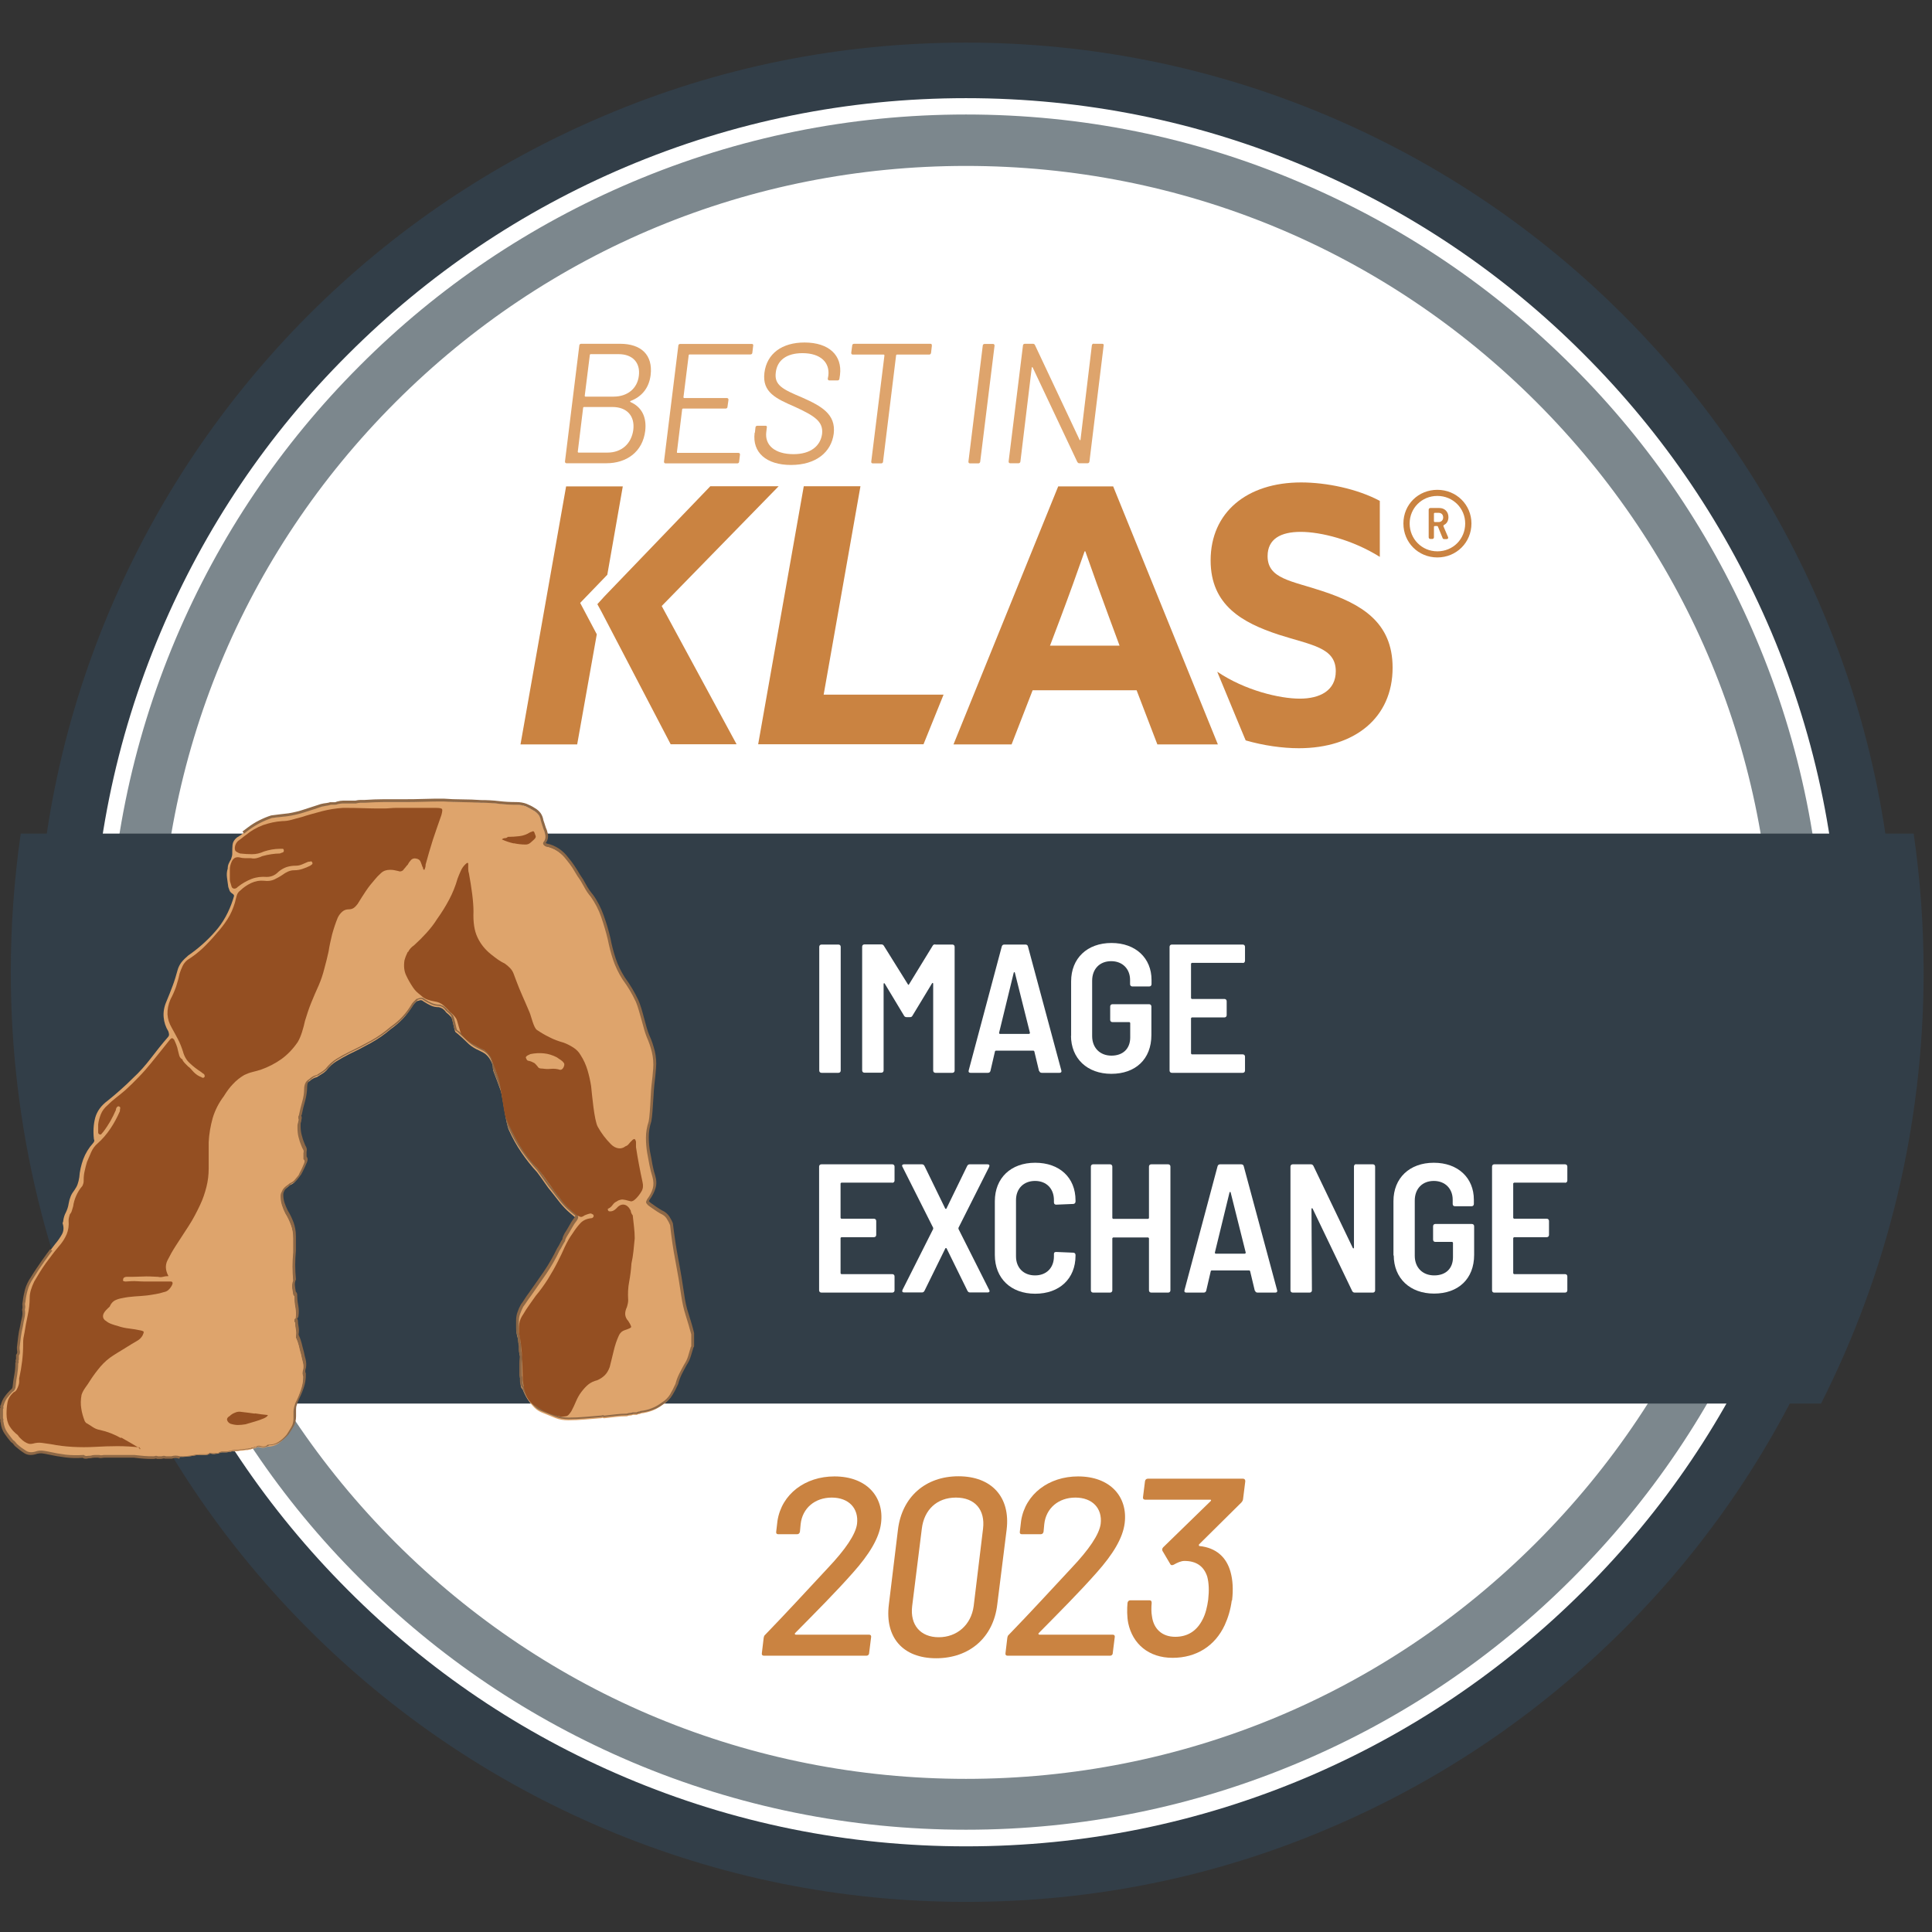
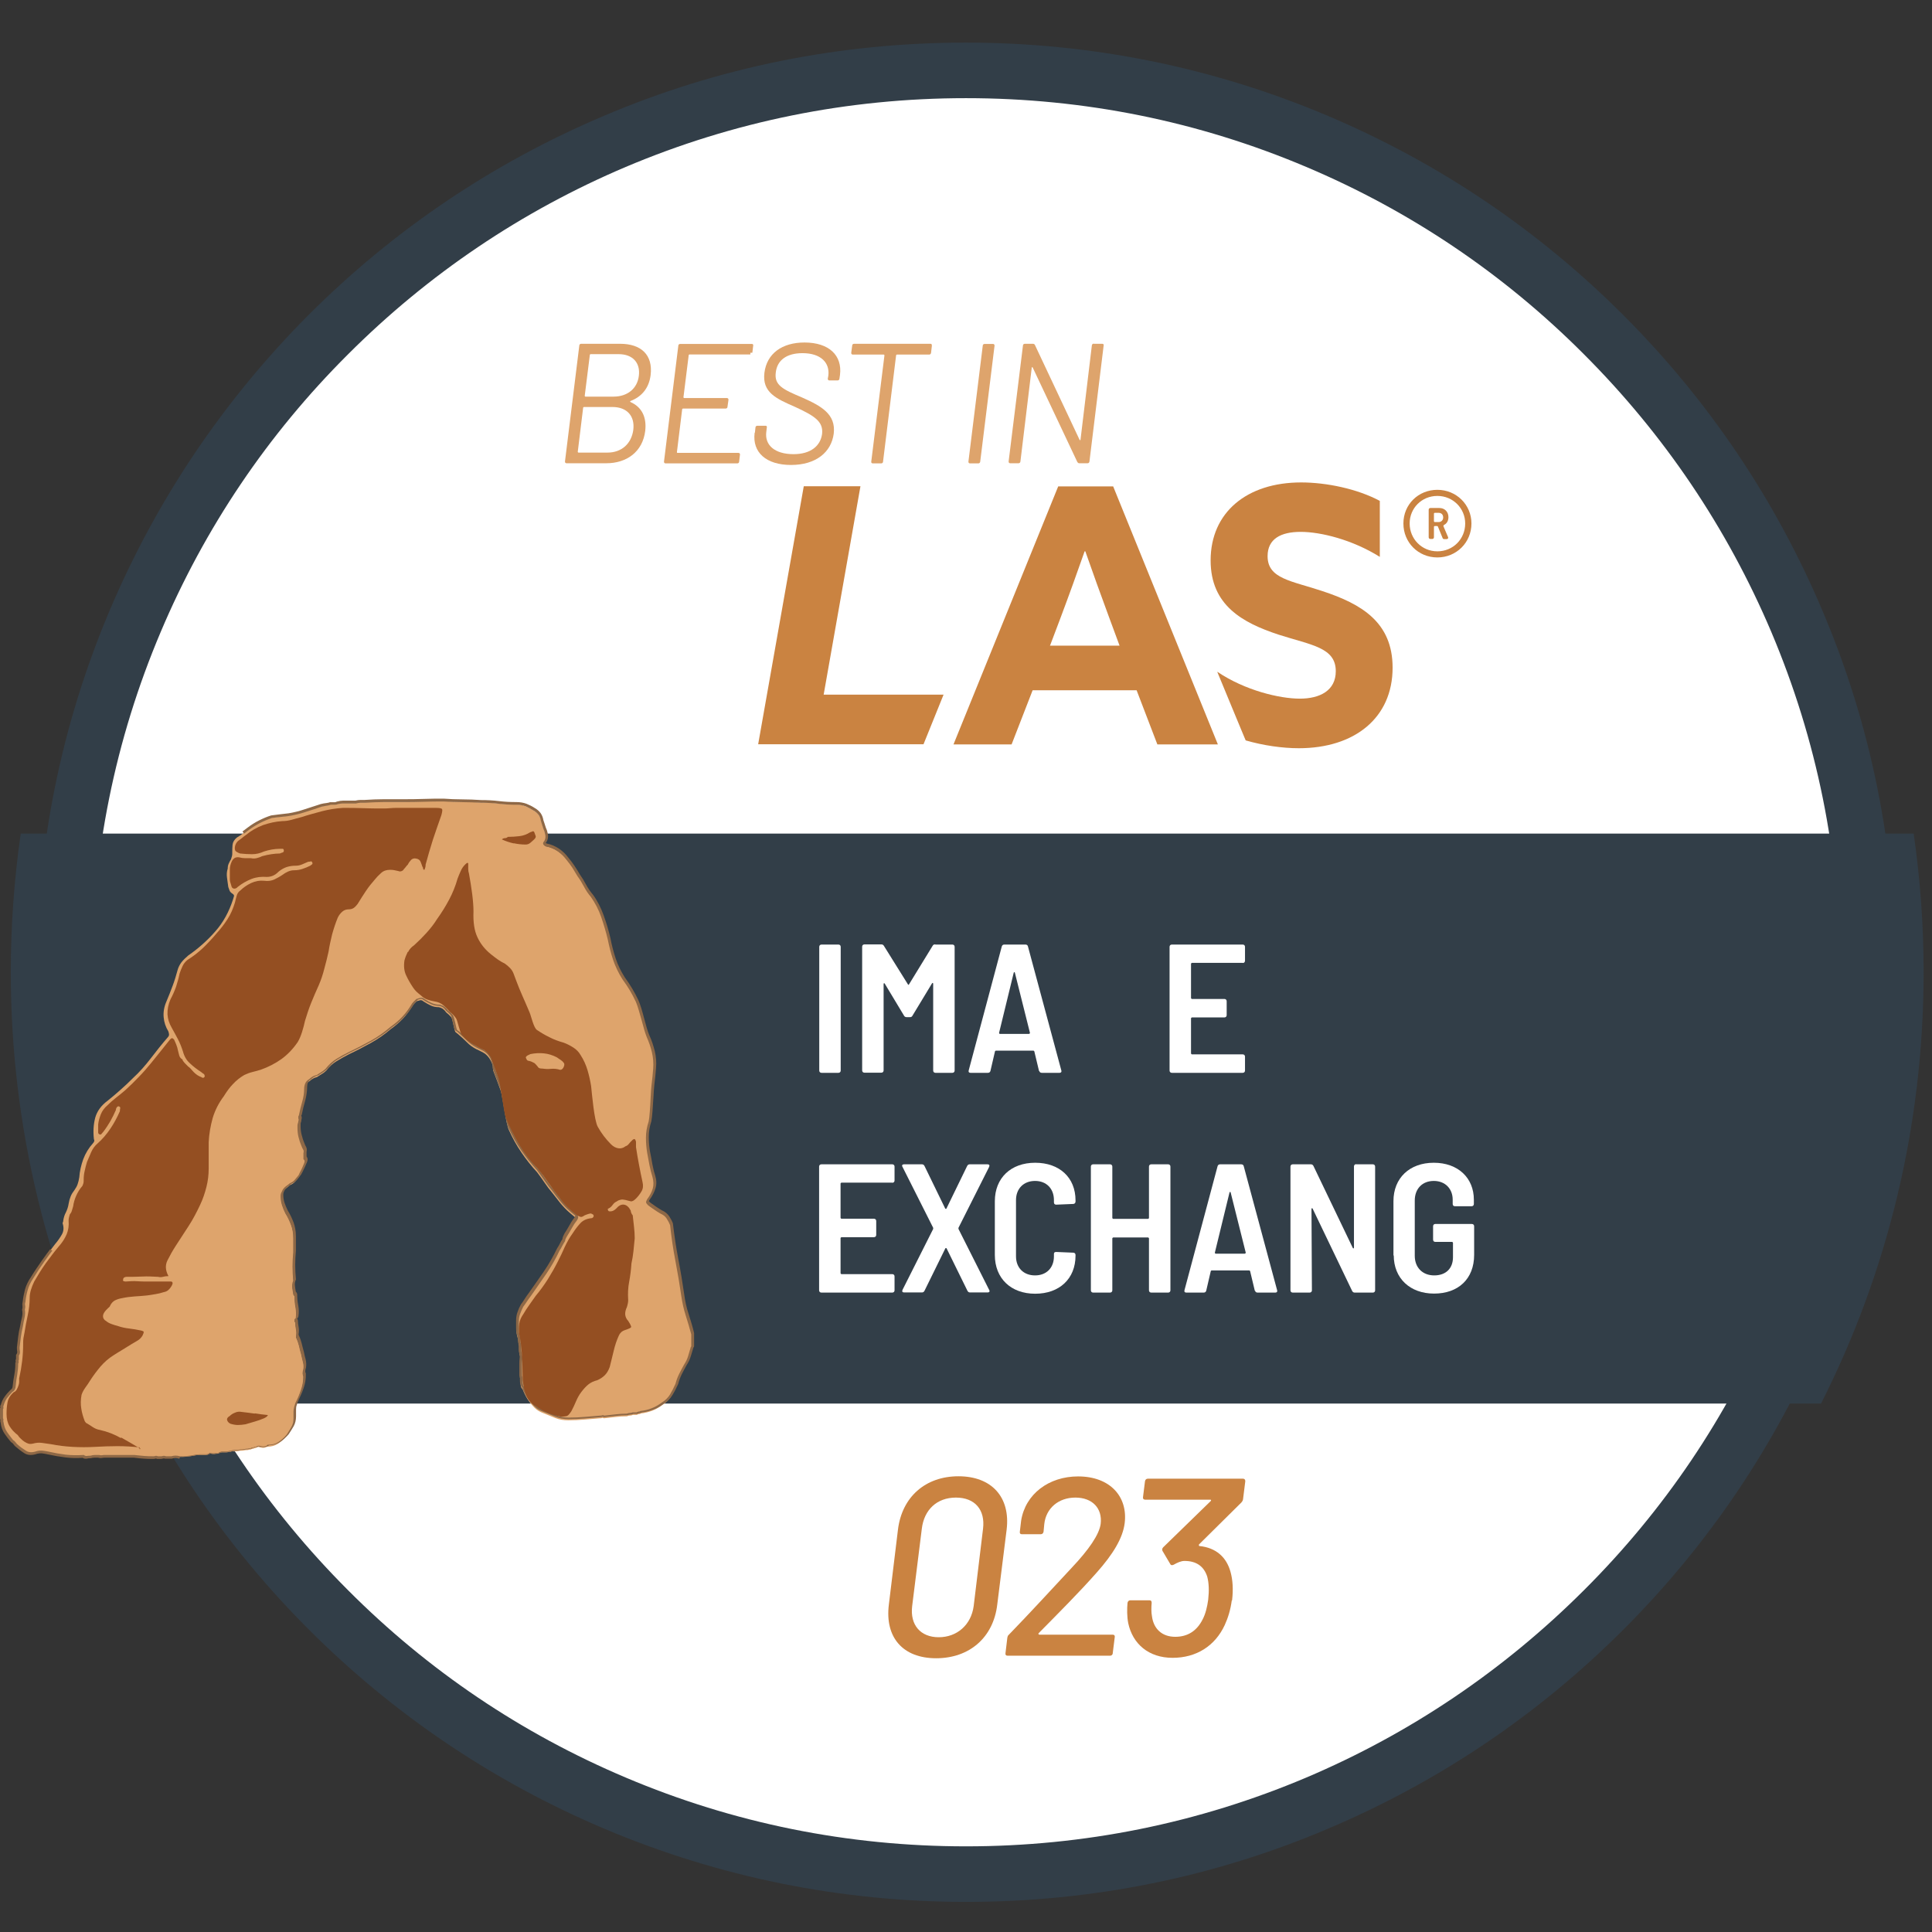
<svg xmlns="http://www.w3.org/2000/svg" width="136" height="136" viewBox="0 0 136 136" fill="none">
  <rect x="0" y="0" width="136" height="136" fill="#333333" stroke="none" />
  <g clip-path="url(#clip0_4_610)">
    <path d="M131.65 68.87C131.65 104.13 103.07 132.71 67.81 132.71C32.55 132.71 3.97 104.13 3.97 68.87C3.97 33.61 32.55 5.03 67.81 5.03C103.07 5.03 131.65 33.61 131.65 68.87Z" fill="white" />
-     <path d="M123.62 44.96C120.58 37.78 116.24 31.31 110.68 25.77C105.13 20.22 98.68 15.88 91.49 12.83C84.05 9.66 76.15 8.06 68 8.06C59.85 8.06 51.95 9.66 44.51 12.81C37.33 15.85 30.86 20.19 25.32 25.75C19.77 31.3 15.43 37.75 12.38 44.94C9.23 52.38 7.63 60.3 7.63 68.43C7.63 76.56 9.23 84.48 12.38 91.92C15.42 99.1 19.76 105.57 25.32 111.11C30.87 116.66 37.32 121 44.51 124.05C51.95 127.2 59.87 128.8 68 128.8C76.13 128.8 84.05 127.2 91.49 124.05C98.67 121.01 105.14 116.66 110.68 111.11C116.23 105.56 120.57 99.11 123.62 91.92C126.77 84.48 128.37 76.56 128.37 68.43C128.37 60.3 126.77 52.39 123.62 44.96ZM108.13 108.6C97.41 119.32 83.15 125.22 68 125.22C52.85 125.22 38.57 119.32 27.85 108.6C17.13 97.88 11.23 83.63 11.23 68.45C11.23 53.27 17.13 39.02 27.85 28.3C38.57 17.58 52.83 11.68 68 11.68C83.17 11.68 97.43 17.58 108.15 28.3C118.87 39.02 124.77 53.28 124.77 68.45C124.77 83.62 118.87 97.86 108.13 108.6Z" fill="#7C878D" />
    <path d="M128.28 42.97C124.98 35.18 120.27 28.18 114.26 22.17C108.25 16.16 101.25 11.45 93.46 8.15C85.4 4.74 76.82 3 67.99 3C59.16 3 50.58 4.72 42.52 8.15C34.73 11.45 27.73 16.16 21.72 22.17C15.73 28.18 11.02 35.18 7.72 42.97C4.31 51.03 2.57 59.61 2.57 68.44C2.57 77.27 4.29 85.83 7.72 93.91C11.02 101.7 15.73 108.7 21.74 114.71C27.75 120.72 34.75 125.43 42.54 128.73C50.6 132.14 59.18 133.88 68.01 133.88C76.84 133.88 85.42 132.16 93.48 128.73C101.27 125.43 108.27 120.72 114.28 114.71C120.29 108.7 125 101.7 128.3 93.91C131.71 85.85 133.45 77.27 133.45 68.44C133.43 59.61 131.71 51.03 128.28 42.97ZM124.69 92.39C121.59 99.72 117.16 106.3 111.5 111.94C105.85 117.58 99.28 122.02 91.95 125.13C84.36 128.34 76.32 129.97 68 129.97C59.68 129.97 51.63 128.34 44.05 125.13C36.72 122.03 30.14 117.6 24.5 111.94C18.86 106.3 14.42 99.72 11.31 92.39C8.1 84.8 6.47 76.76 6.47 68.44C6.47 60.12 8.1 52.07 11.31 44.49C14.41 37.16 18.84 30.58 24.5 24.94C30.14 19.3 36.72 14.86 44.05 11.75C51.64 8.54 59.68 6.91 68 6.91C76.32 6.91 84.37 8.54 91.95 11.75C99.28 14.85 105.86 19.28 111.5 24.94C117.14 30.58 121.58 37.16 124.69 44.49C127.9 52.08 129.53 60.12 129.53 68.44C129.53 76.76 127.9 84.81 124.69 92.39Z" fill="#323E48" />
    <path d="M0.76 68.43C0.76 79.35 3.36 89.67 7.98 98.8H128.19C132.81 89.68 135.41 79.36 135.41 68.43C135.41 65.11 135.17 61.87 134.71 58.68H1.46C1 61.87 0.76 65.13 0.76 68.43Z" fill="#323E48" />
    <path d="M57.98 48.9L60.57 34.23H56.58L53.37 52.39H65.01L66.42 48.9H57.98Z" fill="#CA8341" />
    <path d="M74.5 34.24H78.36L85.73 52.4H81.47L80.01 48.59H72.69L71.21 52.4H67.12L74.49 34.24H74.5ZM73.92 45.45H78.81L78.06 43.42C77.53 41.99 76.88 40.19 76.4 38.81H76.35C75.87 40.19 75.22 41.99 74.64 43.53L73.91 45.46H73.92V45.45Z" fill="#CA8341" />
    <path d="M85.71 47.3C87.64 48.6 90.07 49.18 91.5 49.18C92.93 49.18 94.03 48.6 94.03 47.25C94.03 45.57 92.32 45.42 89.99 44.67C87.48 43.84 85.22 42.62 85.22 39.45C85.22 36.06 87.78 33.96 91.59 33.96C93.37 33.96 95.55 34.41 97.13 35.26V39.2C95.2 37.99 92.97 37.44 91.56 37.44C90.15 37.44 89.23 37.94 89.23 39.15C89.23 40.75 90.91 40.88 93.09 41.61C95.82 42.51 98.03 43.79 98.03 47C98.03 50.54 95.35 52.67 91.43 52.67C90.27 52.67 88.94 52.48 87.69 52.12C87.7 52.17 85.69 47.3 85.69 47.3" fill="#CA8341" />
-     <path d="M42.05 42.53L42.55 41.98L50 34.23H54.81L46.58 42.66L51.85 52.39H47.21L42.34 43.06L42.05 42.53ZM40.84 42.44L42.01 44.65L40.63 52.4H36.64L39.85 34.24H43.84L42.75 40.46L40.84 42.44Z" fill="#CA8341" />
    <path d="M18.81 101.84C18.75 101.87 18.68 101.89 18.6 101.91C18.52 101.93 18.42 101.91 18.3 101.89C18.24 101.86 18.18 101.85 18.14 101.87C18.09 101.88 18.04 101.91 17.98 101.94H17.93C17.87 101.97 17.81 101.99 17.77 101.99C17.73 101.99 17.69 102.01 17.65 102.04C17.62 102.04 17.57 102.04 17.51 102.06C17.45 102.08 17.4 102.08 17.37 102.08C17.31 102.08 17.24 102.08 17.18 102.1C17.12 102.11 17.05 102.12 16.99 102.12C16.93 102.12 16.86 102.12 16.8 102.14C16.74 102.16 16.67 102.16 16.61 102.16H16.42C16.36 102.16 16.29 102.17 16.23 102.2C16.17 102.2 16.11 102.2 16.07 102.22C16.02 102.23 15.97 102.24 15.91 102.24H15.63C15.54 102.24 15.44 102.27 15.35 102.33C15.29 102.33 15.21 102.33 15.12 102.35C15.03 102.36 14.93 102.35 14.84 102.33H14.75C14.75 102.33 14.68 102.38 14.63 102.4C14.58 102.41 14.53 102.42 14.47 102.42H14.08C13.94 102.42 13.8 102.43 13.64 102.47C13.48 102.5 13.32 102.52 13.15 102.54C12.98 102.56 12.8 102.56 12.62 102.56C12.53 102.53 12.43 102.51 12.34 102.51C12.25 102.51 12.15 102.52 12.06 102.56H11.64C11.58 102.53 11.51 102.52 11.45 102.54C11.39 102.56 11.34 102.56 11.31 102.56H11.08C11.02 102.53 10.96 102.52 10.92 102.54C10.87 102.56 10.82 102.56 10.76 102.56C10.54 102.56 10.33 102.56 10.11 102.54C9.89 102.53 9.66 102.5 9.41 102.47H7.37C7.31 102.47 7.23 102.47 7.14 102.49C7.05 102.5 6.97 102.49 6.91 102.47H6.66C6.55 102.47 6.45 102.49 6.36 102.52C6.27 102.52 6.17 102.52 6.08 102.54C5.99 102.56 5.91 102.54 5.85 102.47C5.42 102.5 5 102.49 4.6 102.45C4.2 102.4 3.8 102.33 3.39 102.24C3.26 102.21 3.14 102.19 3 102.17C2.86 102.15 2.73 102.17 2.61 102.19C2.27 102.32 1.99 102.31 1.77 102.17C1.55 102.03 1.34 101.87 1.12 101.68C1.09 101.65 1.05 101.6 1 101.54C0.95 101.48 0.9 101.43 0.84 101.4C0.68 101.21 0.54 101.02 0.4 100.82C0.26 100.62 0.18 100.38 0.15 100.1C0.12 100.04 0.11 99.99 0.13 99.94C0.15 99.89 0.13 99.86 0.11 99.82V99.12C0.11 99.12 0.15 99.05 0.13 99.01C0.11 98.96 0.13 98.93 0.15 98.89C0.21 98.67 0.3 98.49 0.4 98.33C0.51 98.17 0.64 98.02 0.79 97.87C0.85 97.84 0.9 97.79 0.93 97.73C0.96 97.67 0.98 97.61 0.98 97.54C1.01 97.26 1.05 96.99 1.1 96.73C1.15 96.47 1.17 96.2 1.17 95.92C1.2 95.89 1.21 95.85 1.19 95.8C1.17 95.75 1.19 95.7 1.21 95.64V95.36C1.27 95.27 1.3 95.17 1.28 95.08C1.26 94.99 1.26 94.89 1.26 94.8C1.29 94.55 1.32 94.3 1.35 94.06C1.38 93.81 1.43 93.56 1.49 93.32C1.52 93.13 1.56 92.94 1.61 92.74C1.66 92.54 1.66 92.35 1.63 92.16C1.66 92.07 1.67 91.97 1.65 91.88C1.63 91.79 1.65 91.69 1.67 91.6C1.7 91.32 1.76 91.04 1.83 90.76C1.91 90.48 2.04 90.2 2.22 89.92C2.47 89.52 2.73 89.12 3.01 88.74C3.29 88.35 3.58 87.96 3.89 87.56C4.08 87.34 4.23 87.12 4.36 86.89C4.49 86.66 4.5 86.4 4.41 86.12C4.41 86.09 4.41 86.06 4.43 86.03C4.45 86 4.45 85.97 4.45 85.94C4.48 85.72 4.54 85.52 4.64 85.34C4.73 85.15 4.8 84.95 4.83 84.74C4.86 84.55 4.91 84.38 4.97 84.23C5.03 84.07 5.13 83.92 5.25 83.76C5.34 83.63 5.41 83.51 5.46 83.37C5.51 83.23 5.55 83.07 5.58 82.88C5.61 82.45 5.71 82.02 5.86 81.6C6.02 81.18 6.25 80.8 6.56 80.46C6.59 80.43 6.61 80.39 6.63 80.34C6.65 80.29 6.63 80.24 6.61 80.18C6.55 79.65 6.58 79.16 6.7 78.69C6.83 78.22 7.12 77.82 7.58 77.48C7.89 77.23 8.19 76.98 8.49 76.71C8.79 76.45 9.07 76.18 9.35 75.9C9.82 75.47 10.24 74.99 10.63 74.48C11.02 73.97 11.41 73.48 11.81 73.02C11.87 72.96 11.9 72.89 11.9 72.83C11.9 72.77 11.88 72.69 11.85 72.6C11.66 72.29 11.55 71.96 11.52 71.6C11.49 71.24 11.55 70.88 11.71 70.51C11.87 70.14 12.01 69.77 12.15 69.4C12.29 69.03 12.4 68.66 12.5 68.29C12.56 68.07 12.66 67.89 12.78 67.73C12.91 67.57 13.06 67.42 13.25 67.26C13.96 66.77 14.6 66.2 15.15 65.57C15.71 64.94 16.12 64.19 16.4 63.32C16.43 63.23 16.45 63.15 16.47 63.09C16.49 63.03 16.45 62.96 16.35 62.9C16.26 62.84 16.19 62.77 16.16 62.69C16.13 62.61 16.1 62.53 16.07 62.44C16.04 62.22 16.01 62.01 15.98 61.79C15.95 61.57 15.96 61.36 16.03 61.14C16.03 61.01 16.05 60.9 16.1 60.79C16.15 60.68 16.2 60.58 16.26 60.49C16.29 60.4 16.31 60.32 16.33 60.26C16.35 60.2 16.35 60.12 16.35 60.03C16.35 59.84 16.35 59.66 16.37 59.47C16.39 59.28 16.49 59.11 16.67 58.96C16.83 58.87 16.97 58.77 17.09 58.68C17.22 58.59 17.34 58.49 17.46 58.4C17.71 58.21 17.97 58.05 18.25 57.91C18.53 57.77 18.81 57.66 19.09 57.56C19.31 57.53 19.51 57.51 19.69 57.49C19.88 57.47 20.08 57.45 20.29 57.42C20.66 57.36 21.04 57.26 21.43 57.14C21.82 57.01 22.2 56.89 22.57 56.77C22.7 56.74 22.82 56.72 22.94 56.7C23.07 56.68 23.16 56.66 23.22 56.63H23.55C23.61 56.63 23.68 56.61 23.74 56.58C23.87 56.55 23.99 56.53 24.11 56.53H24.99C25.12 56.5 25.23 56.48 25.34 56.48H25.64C26.1 56.45 26.55 56.43 26.99 56.43H28.29C28.79 56.43 29.27 56.43 29.75 56.41C30.23 56.39 30.72 56.39 31.21 56.39C31.61 56.42 32.04 56.44 32.49 56.44C32.94 56.44 33.38 56.46 33.81 56.49C34.24 56.49 34.66 56.51 35.06 56.56C35.46 56.61 35.88 56.63 36.31 56.63C36.56 56.63 36.78 56.67 36.98 56.75C37.18 56.83 37.37 56.93 37.56 57.05C37.72 57.14 37.84 57.25 37.93 57.38C38.02 57.51 38.09 57.66 38.12 57.85C38.15 57.94 38.18 58.04 38.21 58.13C38.24 58.22 38.27 58.32 38.3 58.41C38.36 58.54 38.41 58.68 38.44 58.85C38.47 59.02 38.44 59.18 38.35 59.34C38.29 59.4 38.27 59.45 38.3 59.48C38.33 59.51 38.38 59.54 38.44 59.57C38.75 59.63 39.03 59.75 39.28 59.92C39.53 60.09 39.74 60.3 39.93 60.55C40.09 60.74 40.23 60.92 40.35 61.11C40.48 61.3 40.6 61.5 40.72 61.71C40.88 61.93 41.02 62.17 41.16 62.43C41.3 62.7 41.46 62.93 41.65 63.15C41.96 63.58 42.21 64.06 42.39 64.59C42.58 65.12 42.73 65.64 42.85 66.17C42.94 66.67 43.07 67.14 43.22 67.61C43.38 68.07 43.59 68.52 43.87 68.96C44.24 69.46 44.56 69.99 44.82 70.56C45.08 71.13 45.34 72.41 45.59 73.03C45.75 73.37 45.87 73.74 45.96 74.12C46.05 74.51 46.09 74.9 46.05 75.3C46.02 75.7 45.98 76.1 45.93 76.48C45.88 76.87 45.81 78.63 45.72 79.03C45.59 79.4 45.53 79.77 45.53 80.14C45.53 80.51 45.56 80.87 45.62 81.21C45.68 81.52 45.74 81.81 45.78 82.07C45.83 82.33 45.9 82.6 45.99 82.88C46.08 83.19 46.09 83.48 46.01 83.74C45.93 84 45.8 84.26 45.62 84.51C45.56 84.6 45.54 84.67 45.55 84.7C45.57 84.73 45.6 84.78 45.67 84.84C45.8 84.93 45.92 85.03 46.06 85.12C46.2 85.21 46.35 85.31 46.5 85.4C46.72 85.49 46.88 85.62 46.99 85.79C47.1 85.96 47.18 86.12 47.24 86.28C47.33 87.11 47.46 87.95 47.61 88.79C47.77 89.63 47.91 90.46 48.03 91.3C48.09 91.76 48.19 92.21 48.33 92.65C48.47 93.08 48.6 93.53 48.72 94V94.88C48.72 94.88 48.72 94.93 48.7 94.93C48.68 94.93 48.68 94.95 48.68 94.98C48.62 95.2 48.55 95.4 48.49 95.61C48.43 95.81 48.33 96 48.21 96.19C48.08 96.41 47.97 96.62 47.86 96.84C47.75 97.06 47.67 97.29 47.61 97.54C47.48 97.82 47.36 98.07 47.22 98.31C47.08 98.54 46.89 98.73 46.64 98.89C46.39 99.08 46.14 99.22 45.9 99.31C45.65 99.4 45.39 99.47 45.11 99.5C45.08 99.53 45.03 99.55 44.97 99.55C44.91 99.55 44.86 99.57 44.83 99.6H44.55C44.49 99.63 44.42 99.65 44.34 99.65C44.26 99.65 44.19 99.67 44.13 99.7C43.85 99.7 43.58 99.72 43.32 99.75C43.06 99.78 42.79 99.81 42.51 99.84C42.45 99.81 42.4 99.8 42.37 99.82C42.34 99.84 42.29 99.84 42.23 99.84C41.86 99.87 41.49 99.9 41.14 99.93C40.78 99.96 40.4 99.98 40 99.98C39.66 99.98 39.36 99.93 39.09 99.82C38.83 99.71 38.54 99.6 38.23 99.47C38.14 99.44 38.04 99.39 37.93 99.33C37.82 99.27 37.72 99.19 37.63 99.1C37.44 98.91 37.28 98.71 37.14 98.5C37 98.28 36.89 98.05 36.79 97.8C36.73 97.74 36.69 97.67 36.67 97.59C36.65 97.51 36.65 97.44 36.65 97.38V97.19C36.65 97.13 36.63 97.05 36.6 96.96V96.17C36.6 96.04 36.6 95.92 36.62 95.8C36.64 95.67 36.62 95.55 36.6 95.43C36.57 95.34 36.55 95.25 36.55 95.17V94.8C36.55 94.8 36.53 94.7 36.5 94.64C36.5 94.45 36.48 94.28 36.43 94.13C36.38 93.98 36.36 93.82 36.36 93.67V93.16C36.36 92.94 36.39 92.75 36.45 92.58C36.51 92.41 36.59 92.23 36.68 92.05C36.77 91.92 36.87 91.8 36.96 91.66C37.05 91.52 37.15 91.39 37.24 91.27C37.61 90.74 37.97 90.23 38.31 89.74C38.65 89.25 38.96 88.7 39.24 88.11C39.3 88.02 39.37 87.91 39.43 87.78C39.49 87.66 39.56 87.55 39.62 87.45C39.62 87.39 39.64 87.33 39.67 87.26C39.7 87.2 39.73 87.14 39.76 87.07C39.89 86.88 40 86.69 40.11 86.49C40.22 86.29 40.33 86.11 40.46 85.96C40.52 85.87 40.54 85.8 40.53 85.75C40.51 85.7 40.48 85.67 40.41 85.63C40.38 85.6 40.33 85.56 40.27 85.51C40.21 85.46 40.14 85.41 40.08 85.35C39.86 85.16 39.66 84.95 39.45 84.7C39.25 84.45 39.06 84.2 38.87 83.96C38.68 83.74 38.51 83.51 38.34 83.26C38.17 83.01 37.99 82.76 37.81 82.52C37.41 82.09 37.04 81.62 36.7 81.12C36.36 80.62 36.07 80.1 35.82 79.54C35.6 79.07 35.41 77.24 35.24 76.76C35.07 76.28 34.89 75.81 34.71 75.34V75.15C34.68 74.96 34.62 74.79 34.52 74.62C34.43 74.45 34.3 74.3 34.15 74.18C34.06 74.12 33.96 74.06 33.87 74.02C33.78 73.97 33.67 73.92 33.54 73.86C33.29 73.73 33.07 73.58 32.87 73.37C32.67 73.17 32.46 72.98 32.24 72.79C32.21 72.76 32.18 72.74 32.15 72.72C32.12 72.7 32.09 72.68 32.06 72.65C31.97 72.52 31.87 71.72 31.76 71.6C31.65 71.47 31.54 71.37 31.41 71.27C31.35 71.18 31.28 71.1 31.2 71.04C31.12 70.98 31.02 70.93 30.9 70.9C30.68 70.9 30.49 70.86 30.32 70.78C30.15 70.7 29.97 70.6 29.79 70.48C29.73 70.42 29.66 70.4 29.58 70.41C29.5 70.43 29.42 70.45 29.33 70.48L29.14 70.67C29.08 70.73 29.03 70.8 29 70.86C28.81 71.17 28.6 71.46 28.35 71.72C28.1 71.98 27.82 72.22 27.51 72.44C27.08 72.81 26.61 73.14 26.12 73.41C25.62 73.69 25.12 73.95 24.59 74.2C24.28 74.36 23.99 74.52 23.71 74.69C23.43 74.86 23.18 75.08 22.97 75.36C22.88 75.45 22.77 75.54 22.64 75.61C22.51 75.69 22.41 75.76 22.31 75.82C22.18 75.85 22.09 75.89 22.01 75.94C21.93 75.99 21.86 76.04 21.8 76.1C21.67 76.16 21.59 76.25 21.55 76.35C21.5 76.46 21.48 76.57 21.48 76.7C21.48 77.01 21.43 77.33 21.34 77.65C21.25 77.98 21.17 78.29 21.11 78.6C21.08 78.63 21.06 78.66 21.06 78.69V78.74C21.09 78.8 21.1 78.87 21.08 78.93C21.06 78.99 21.06 79.04 21.06 79.07C21.03 79.16 21.01 79.23 21.01 79.28V79.44C21.01 79.66 21.03 79.86 21.08 80.07C21.13 80.27 21.2 80.48 21.29 80.7C21.32 80.79 21.36 80.88 21.41 80.95C21.46 81.03 21.46 81.13 21.43 81.25V81.62C21.49 81.68 21.52 81.75 21.5 81.83C21.48 81.91 21.46 81.98 21.43 82.04C21.37 82.2 21.3 82.34 21.24 82.46C21.18 82.59 21.11 82.71 21.05 82.83C20.96 82.96 20.86 83.07 20.77 83.18C20.68 83.29 20.55 83.37 20.4 83.43C20.34 83.49 20.26 83.56 20.17 83.62C20.08 83.68 20 83.76 19.94 83.85C19.91 83.91 19.88 83.98 19.85 84.04C19.82 84.1 19.8 84.18 19.8 84.27C19.8 84.49 19.83 84.69 19.89 84.87C19.95 85.06 20.03 85.24 20.12 85.43C20.28 85.68 20.41 85.95 20.51 86.24C20.62 86.54 20.67 86.85 20.67 87.19V88.21C20.64 88.55 20.62 88.88 20.62 89.21C20.62 89.54 20.64 89.87 20.67 90.21C20.61 90.37 20.59 90.52 20.6 90.68C20.62 90.84 20.64 90.99 20.67 91.15C20.7 91.18 20.72 91.21 20.74 91.24C20.76 91.27 20.76 91.3 20.76 91.33C20.76 91.58 20.78 91.83 20.83 92.07C20.88 92.32 20.88 92.57 20.85 92.81C20.85 92.84 20.85 92.86 20.83 92.88C20.81 92.9 20.79 92.92 20.76 92.95V93.04C20.76 93.04 20.81 93.1 20.81 93.13C20.81 93.29 20.83 93.44 20.86 93.6C20.89 93.76 20.89 93.91 20.86 94.07V94.16C20.95 94.35 21.02 94.54 21.07 94.74C21.12 94.94 21.17 95.15 21.23 95.37C21.26 95.53 21.3 95.7 21.35 95.88C21.4 96.07 21.4 96.25 21.37 96.44C21.34 96.53 21.32 96.62 21.32 96.69C21.32 96.76 21.34 96.84 21.37 96.9C21.37 97.24 21.32 97.57 21.21 97.87C21.1 98.18 20.97 98.49 20.82 98.8C20.79 98.89 20.76 98.99 20.73 99.08C20.7 99.17 20.68 99.28 20.68 99.41V99.88C20.68 100.13 20.63 100.34 20.52 100.53C20.41 100.72 20.3 100.9 20.17 101.09C19.98 101.31 19.78 101.49 19.57 101.63C19.35 101.77 19.1 101.84 18.83 101.84C18.8 101.84 18.78 101.86 18.78 101.89" fill="#DEA46C" />
    <path d="M12.63 102.68H12.6C12.43 102.62 12.27 102.62 12.1 102.68H11.61C11.61 102.68 11.53 102.65 11.49 102.67C11.41 102.69 11.36 102.7 11.33 102.7H11.06C11.06 102.7 11 102.67 10.97 102.67C10.91 102.69 10.85 102.7 10.78 102.7C10.57 102.7 10.35 102.7 10.12 102.68C9.9 102.67 9.67 102.64 9.42 102.61H7.39C7.33 102.61 7.26 102.61 7.17 102.63C7.07 102.65 6.98 102.63 6.9 102.61H6.66C6.56 102.61 6.47 102.63 6.39 102.65H6.36C6.27 102.65 6.18 102.66 6.1 102.68C5.99 102.69 5.9 102.68 5.82 102.62C5.39 102.65 4.98 102.64 4.59 102.59C4.19 102.54 3.78 102.47 3.37 102.38C3.25 102.35 3.12 102.33 2.99 102.31C2.86 102.29 2.74 102.31 2.63 102.33C2.27 102.46 1.96 102.45 1.72 102.3C1.5 102.16 1.28 101.99 1.06 101.8C1.02 101.76 0.98 101.71 0.93 101.64C0.89 101.59 0.85 101.55 0.8 101.53L0.77 101.51C0.61 101.32 0.46 101.12 0.32 100.92C0.18 100.71 0.08 100.46 0.05 100.17C0.02 100.09 0.01 100.02 0.03 99.95V99.93L0 99.9V99.13L0.03 99.1V99.08C0.01 99.01 0.01 98.94 0.06 98.89C0.12 98.67 0.21 98.48 0.32 98.33C0.43 98.17 0.57 98.01 0.73 97.85L0.75 97.83C0.75 97.83 0.83 97.78 0.85 97.73C0.88 97.68 0.89 97.64 0.89 97.59C0.92 97.3 0.96 97.02 1.01 96.76C1.06 96.51 1.08 96.24 1.08 95.96V95.92L1.11 95.89V95.87C1.09 95.81 1.09 95.73 1.13 95.66V95.37L1.15 95.35C1.2 95.28 1.22 95.21 1.21 95.14C1.19 95.04 1.19 94.94 1.19 94.84L1.28 94.09C1.31 93.84 1.36 93.59 1.42 93.34C1.45 93.16 1.49 92.96 1.54 92.76C1.59 92.57 1.59 92.39 1.56 92.21V92.16C1.59 92.08 1.59 92 1.58 91.92C1.56 91.81 1.58 91.71 1.6 91.61C1.63 91.33 1.69 91.05 1.76 90.77C1.84 90.48 1.98 90.19 2.17 89.91C2.42 89.5 2.69 89.11 2.96 88.72L3.14 88.47C3.26 88.3 3.31 88.23 3.54 87.93L3.68 88.04C3.46 88.33 3.4 88.41 3.29 88.57L3.11 88.82C2.84 89.2 2.58 89.59 2.33 90C2.15 90.27 2.02 90.54 1.95 90.81C1.87 91.08 1.82 91.36 1.79 91.63V91.65C1.76 91.73 1.75 91.81 1.77 91.89C1.79 91.99 1.77 92.09 1.75 92.19C1.78 92.38 1.77 92.58 1.72 92.79C1.67 92.99 1.64 93.18 1.61 93.37C1.55 93.62 1.5 93.87 1.47 94.11L1.38 94.85C1.38 94.93 1.38 95.01 1.4 95.1C1.42 95.21 1.4 95.32 1.33 95.42V95.71C1.33 95.71 1.3 95.78 1.3 95.8C1.32 95.86 1.32 95.93 1.28 95.98C1.28 96.25 1.25 96.52 1.21 96.78C1.16 97.04 1.13 97.31 1.1 97.59C1.1 97.66 1.08 97.73 1.04 97.81C1 97.89 0.95 97.94 0.87 97.98C0.73 98.13 0.6 98.28 0.49 98.42C0.39 98.56 0.31 98.74 0.25 98.95V98.97L0.23 98.99V99.02C0.25 99.08 0.25 99.15 0.21 99.2V99.83C0.24 99.88 0.25 99.94 0.23 100.01C0.23 100.04 0.23 100.07 0.25 100.1V100.13C0.29 100.39 0.37 100.62 0.5 100.81C0.63 101 0.78 101.19 0.92 101.37C0.99 101.41 1.05 101.46 1.1 101.53C1.14 101.59 1.18 101.63 1.21 101.66C1.41 101.84 1.63 102 1.84 102.13C2.03 102.25 2.28 102.26 2.59 102.15C2.73 102.11 2.88 102.1 3.03 102.12C3.17 102.14 3.31 102.16 3.44 102.19C3.84 102.28 4.24 102.35 4.63 102.4C5.02 102.44 5.44 102.45 5.87 102.42H5.91L5.94 102.45C5.94 102.45 6.03 102.5 6.09 102.49C6.18 102.48 6.27 102.47 6.37 102.47C6.47 102.44 6.57 102.42 6.68 102.42H6.98C6.98 102.42 7.09 102.45 7.16 102.44C7.25 102.42 7.34 102.42 7.41 102.42H9.45C9.71 102.45 9.94 102.47 10.15 102.49C10.37 102.51 10.59 102.51 10.79 102.51C10.84 102.51 10.88 102.51 10.92 102.49C10.98 102.47 11.05 102.48 11.13 102.51H11.34C11.34 102.51 11.39 102.51 11.46 102.49C11.54 102.47 11.61 102.48 11.69 102.51H12.07C12.26 102.45 12.46 102.45 12.66 102.51C12.83 102.51 13 102.51 13.17 102.49C13.34 102.48 13.5 102.45 13.65 102.42C13.81 102.39 13.96 102.37 14.11 102.37H14.5C14.5 102.37 14.59 102.37 14.64 102.35C14.67 102.34 14.7 102.32 14.72 102.3L14.75 102.27H14.91C14.99 102.3 15.07 102.31 15.15 102.29C15.23 102.28 15.31 102.27 15.37 102.27C15.47 102.21 15.57 102.17 15.68 102.17H15.96C15.96 102.17 16.05 102.17 16.09 102.15C16.14 102.14 16.2 102.12 16.26 102.12C16.33 102.09 16.4 102.07 16.47 102.07H16.66C16.66 102.07 16.77 102.07 16.82 102.05C16.94 102.02 17.07 102.04 17.19 102.01C17.26 101.99 17.33 101.98 17.4 101.98C17.42 101.98 17.45 101.98 17.52 101.96C17.57 101.95 17.61 101.94 17.65 101.94C17.69 101.91 17.74 101.89 17.8 101.89C17.82 101.89 17.86 101.89 17.92 101.85H17.99C18.05 101.82 18.1 101.8 18.15 101.78C18.21 101.76 18.29 101.77 18.37 101.8C18.48 101.83 18.56 101.83 18.62 101.82C18.68 101.81 18.73 101.79 18.77 101.77C18.79 101.72 18.84 101.7 18.9 101.7C19.16 101.7 19.39 101.64 19.59 101.51C19.8 101.38 20 101.2 20.17 101C20.29 100.82 20.4 100.64 20.51 100.45C20.61 100.28 20.66 100.08 20.66 99.85V99.38C20.66 99.25 20.68 99.13 20.71 99.03C20.74 98.94 20.77 98.84 20.8 98.75C20.96 98.44 21.09 98.13 21.19 97.82C21.29 97.53 21.35 97.22 21.35 96.89C21.32 96.82 21.3 96.74 21.3 96.66C21.3 96.58 21.32 96.48 21.35 96.38C21.38 96.22 21.37 96.05 21.32 95.87C21.27 95.69 21.24 95.51 21.2 95.35C21.14 95.14 21.08 94.93 21.04 94.72C20.99 94.53 20.93 94.34 20.84 94.16V94.03C20.86 93.87 20.86 93.73 20.83 93.58C20.8 93.42 20.78 93.25 20.78 93.1C20.78 93.1 20.78 93.09 20.76 93.07L20.73 93.04V92.87L20.77 92.83C20.77 92.83 20.81 92.79 20.82 92.78V92.76C20.85 92.52 20.84 92.28 20.8 92.04C20.75 91.79 20.73 91.53 20.73 91.28C20.73 91.26 20.73 91.25 20.72 91.23C20.71 91.21 20.69 91.18 20.67 91.16L20.65 91.14V91.11C20.61 90.95 20.59 90.79 20.57 90.64C20.55 90.48 20.57 90.31 20.64 90.15C20.61 89.81 20.59 89.48 20.59 89.16C20.59 88.84 20.61 88.5 20.64 88.15V87.14C20.64 86.81 20.59 86.5 20.48 86.22C20.37 85.94 20.25 85.67 20.09 85.42C19.99 85.23 19.91 85.03 19.85 84.84C19.79 84.65 19.75 84.43 19.75 84.21C19.75 84.1 19.77 84.01 19.81 83.94C19.84 83.88 19.87 83.81 19.9 83.75C19.97 83.64 20.06 83.55 20.16 83.48C20.25 83.42 20.32 83.36 20.38 83.31L20.41 83.29C20.55 83.23 20.66 83.16 20.74 83.06C20.83 82.95 20.93 82.83 21.02 82.72C21.07 82.61 21.13 82.48 21.2 82.36C21.26 82.24 21.32 82.1 21.38 81.95C21.41 81.89 21.43 81.83 21.44 81.76C21.44 81.73 21.44 81.68 21.39 81.63L21.36 81.6V81.17C21.39 81.07 21.38 80.99 21.35 80.94C21.3 80.86 21.26 80.77 21.22 80.67C21.13 80.46 21.06 80.24 21.01 80.03C20.96 79.83 20.94 79.61 20.94 79.38V79.22C20.94 79.17 20.96 79.09 20.99 79C20.99 78.97 21 78.92 21.02 78.86C21.03 78.82 21.02 78.78 21 78.74V78.65C20.99 78.6 21.01 78.56 21.04 78.51C21.1 78.2 21.18 77.88 21.27 77.57C21.36 77.26 21.41 76.94 21.41 76.64C21.41 76.5 21.44 76.37 21.49 76.26C21.54 76.13 21.64 76.04 21.77 75.96C21.83 75.9 21.91 75.84 21.99 75.79C22.07 75.74 22.17 75.7 22.3 75.67C22.39 75.61 22.5 75.54 22.61 75.47C22.73 75.4 22.83 75.31 22.92 75.23C23.14 74.95 23.39 74.72 23.68 74.54C23.95 74.37 24.25 74.21 24.57 74.05C25.09 73.8 25.6 73.54 26.1 73.26C26.59 72.99 27.05 72.66 27.48 72.29C27.79 72.07 28.07 71.84 28.31 71.58C28.55 71.33 28.76 71.04 28.95 70.73C28.98 70.67 29.03 70.6 29.1 70.53C29.16 70.47 29.23 70.4 29.29 70.34L29.31 70.32H29.33C29.42 70.28 29.52 70.26 29.6 70.24C29.71 70.22 29.81 70.25 29.89 70.33C30.06 70.44 30.23 70.54 30.4 70.61C30.56 70.68 30.74 70.72 30.94 70.72H30.96C31.1 70.76 31.21 70.81 31.3 70.88C31.38 70.94 31.46 71.02 31.52 71.12C31.65 71.21 31.76 71.32 31.87 71.45C31.94 71.53 31.98 71.73 32.06 72.06C32.09 72.22 32.15 72.47 32.18 72.51C32.2 72.53 32.22 72.54 32.24 72.55C32.28 72.57 32.32 72.6 32.36 72.64C32.57 72.82 32.78 73.02 32.99 73.22C33.18 73.41 33.4 73.57 33.64 73.69L33.97 73.85C34.06 73.9 34.16 73.95 34.26 74.02C34.43 74.16 34.56 74.31 34.66 74.49C34.76 74.67 34.82 74.86 34.86 75.05V75.23C35.05 75.7 35.22 76.17 35.39 76.63C35.47 76.85 35.55 77.34 35.64 77.86C35.74 78.47 35.86 79.16 35.97 79.41C36.22 79.96 36.51 80.49 36.85 80.98C37.19 81.47 37.56 81.94 37.96 82.36C38.16 82.63 38.34 82.88 38.5 83.11C38.67 83.36 38.85 83.59 39.03 83.8C39.22 84.05 39.41 84.3 39.61 84.55C39.81 84.79 40.01 85.01 40.22 85.19C40.28 85.25 40.34 85.3 40.4 85.35C40.46 85.39 40.5 85.43 40.54 85.46C40.62 85.5 40.67 85.55 40.69 85.62C40.72 85.7 40.69 85.79 40.61 85.91C40.48 86.07 40.37 86.24 40.26 86.44C40.15 86.64 40.03 86.84 39.91 87.03C39.88 87.08 39.85 87.14 39.82 87.2C39.8 87.25 39.78 87.3 39.78 87.34V87.37L39.76 87.39C39.7 87.48 39.65 87.58 39.58 87.7C39.52 87.83 39.45 87.94 39.39 88.03C39.12 88.61 38.8 89.16 38.46 89.66C38.14 90.13 37.79 90.63 37.39 91.2C37.3 91.32 37.2 91.45 37.11 91.59C37.02 91.73 36.92 91.87 36.83 91.99C36.75 92.15 36.67 92.33 36.61 92.5C36.55 92.66 36.52 92.84 36.52 93.05V93.56C36.52 93.7 36.54 93.85 36.58 94C36.63 94.16 36.65 94.33 36.65 94.52C36.68 94.59 36.7 94.65 36.7 94.7V95.07C36.7 95.13 36.72 95.21 36.74 95.3C36.77 95.44 36.79 95.58 36.77 95.71C36.75 95.83 36.75 95.95 36.75 96.07V96.84C36.78 96.93 36.8 97.02 36.8 97.09V97.28C36.8 97.33 36.8 97.4 36.82 97.47C36.82 97.53 36.86 97.58 36.91 97.63L36.93 97.66C37.02 97.9 37.13 98.13 37.27 98.34C37.4 98.55 37.57 98.75 37.74 98.93C37.83 99.02 37.92 99.09 38.02 99.15C38.13 99.21 38.22 99.25 38.3 99.28C38.61 99.41 38.9 99.52 39.16 99.63C39.41 99.73 39.7 99.79 40.03 99.79C40.43 99.79 40.81 99.77 41.16 99.74L42.25 99.65C42.33 99.65 42.35 99.64 42.35 99.64C42.4 99.61 42.47 99.62 42.55 99.65C42.82 99.62 43.08 99.59 43.33 99.56C43.6 99.53 43.86 99.51 44.13 99.51C44.2 99.48 44.28 99.46 44.36 99.46C44.42 99.46 44.48 99.45 44.53 99.42H44.82C44.82 99.42 44.92 99.36 44.99 99.36C45.02 99.36 45.05 99.36 45.06 99.34L45.08 99.32H45.11C45.38 99.29 45.64 99.23 45.88 99.13C46.12 99.04 46.36 98.9 46.6 98.72C46.84 98.57 47.02 98.39 47.16 98.17C47.3 97.94 47.43 97.68 47.55 97.41C47.61 97.17 47.7 96.93 47.81 96.71C47.92 96.49 48.04 96.27 48.16 96.05C48.28 95.87 48.37 95.68 48.43 95.49C48.49 95.29 48.55 95.09 48.61 94.88C48.61 94.83 48.63 94.8 48.66 94.78V93.93C48.54 93.48 48.41 93.04 48.27 92.6C48.13 92.17 48.03 91.71 47.96 91.24C47.84 90.41 47.7 89.57 47.54 88.74C47.38 87.91 47.26 87.07 47.17 86.24C47.11 86.09 47.03 85.94 46.93 85.78C46.83 85.62 46.68 85.51 46.48 85.42C46.31 85.32 46.16 85.23 46.03 85.13C45.89 85.04 45.76 84.94 45.63 84.85C45.55 84.77 45.51 84.72 45.49 84.68C45.46 84.62 45.49 84.53 45.57 84.4C45.75 84.16 45.88 83.91 45.95 83.66C46.02 83.42 46.01 83.14 45.93 82.85C45.84 82.57 45.77 82.29 45.72 82.03C45.67 81.77 45.62 81.48 45.56 81.17C45.5 80.82 45.47 80.46 45.47 80.09C45.47 79.72 45.53 79.33 45.66 78.95C45.72 78.71 45.77 77.91 45.8 77.26C45.82 76.88 45.84 76.56 45.86 76.41C45.91 76.02 45.95 75.62 45.98 75.23C46.01 74.84 45.98 74.45 45.89 74.07C45.8 73.69 45.67 73.33 45.52 72.99C45.4 72.69 45.29 72.28 45.17 71.83C45.03 71.33 44.89 70.82 44.76 70.52C44.5 69.96 44.18 69.42 43.82 68.94C43.54 68.5 43.32 68.04 43.16 67.57C43 67.1 42.88 66.61 42.78 66.12C42.66 65.61 42.5 65.08 42.32 64.55C42.14 64.03 41.89 63.56 41.59 63.13C41.41 62.92 41.24 62.67 41.1 62.4C40.96 62.14 40.82 61.9 40.66 61.69C40.53 61.47 40.41 61.27 40.29 61.08C40.17 60.9 40.03 60.71 39.88 60.53C39.7 60.29 39.49 60.08 39.25 59.92C39.02 59.76 38.75 59.65 38.45 59.59H38.43C38.36 59.55 38.3 59.51 38.27 59.47C38.24 59.44 38.18 59.35 38.31 59.21C38.39 59.08 38.41 58.94 38.39 58.79C38.36 58.63 38.32 58.49 38.26 58.37C38.23 58.27 38.2 58.18 38.17 58.09C38.14 57.99 38.11 57.89 38.08 57.8C38.05 57.62 37.99 57.47 37.91 57.36C37.82 57.25 37.71 57.14 37.56 57.06C37.37 56.94 37.18 56.84 37 56.76C36.81 56.69 36.59 56.65 36.36 56.65C35.92 56.65 35.5 56.63 35.1 56.58C34.7 56.53 34.29 56.51 33.86 56.51C32.96 56.45 32.04 56.48 31.25 56.42C30.77 56.42 30.28 56.42 29.8 56.44C29.34 56.46 28.84 56.46 28.33 56.46H27.03C26.61 56.46 26.16 56.48 25.69 56.51H25.38C25.28 56.51 25.17 56.53 25.05 56.56H24.14C24.03 56.56 23.92 56.58 23.8 56.6C23.73 56.63 23.66 56.65 23.58 56.65H23.28C23.21 56.68 23.12 56.7 22.99 56.72C22.87 56.74 22.75 56.76 22.63 56.79C22.27 56.91 21.89 57.04 21.5 57.16C21.11 57.29 20.72 57.38 20.35 57.44C20.13 57.47 19.93 57.5 19.74 57.51C19.56 57.53 19.36 57.55 19.14 57.58C18.88 57.67 18.61 57.78 18.33 57.92C18.06 58.06 17.8 58.22 17.55 58.4L17.18 58.68L17.07 58.53L17.44 58.25C17.69 58.06 17.96 57.89 18.24 57.75C18.52 57.61 18.8 57.49 19.09 57.4C19.33 57.37 19.53 57.34 19.72 57.32C19.9 57.3 20.1 57.28 20.32 57.25C20.68 57.19 21.06 57.1 21.44 56.97C21.83 56.84 22.21 56.72 22.58 56.6C22.71 56.57 22.84 56.54 22.97 56.53C23.08 56.51 23.17 56.5 23.22 56.47H23.59C23.59 56.47 23.68 56.45 23.73 56.42H23.75C23.88 56.38 24.02 56.36 24.14 56.36H25.01C25.14 56.33 25.26 56.31 25.37 56.31H25.67C26.14 56.28 26.59 56.26 27.02 56.26H28.32C28.83 56.26 29.32 56.26 29.78 56.24C30.27 56.22 30.76 56.22 31.25 56.22C31.65 56.25 32.08 56.27 32.53 56.27C32.98 56.27 33.42 56.29 33.86 56.32C34.29 56.32 34.71 56.34 35.11 56.39C35.51 56.44 35.93 56.46 36.35 56.46C36.61 56.46 36.84 56.5 37.06 56.58C37.26 56.66 37.47 56.76 37.66 56.89C37.82 56.98 37.95 57.1 38.05 57.23C38.15 57.37 38.22 57.54 38.25 57.73C38.28 57.81 38.31 57.9 38.34 58C38.37 58.1 38.4 58.19 38.43 58.28C38.49 58.4 38.54 58.56 38.57 58.73C38.6 58.92 38.57 59.11 38.46 59.28L38.44 59.3L38.41 59.33C38.41 59.33 38.46 59.36 38.49 59.38C38.8 59.44 39.09 59.57 39.35 59.74C39.6 59.91 39.83 60.13 40.02 60.39C40.17 60.57 40.32 60.76 40.44 60.95C40.57 61.14 40.69 61.34 40.82 61.56C40.97 61.77 41.12 62.01 41.26 62.28C41.4 62.54 41.56 62.77 41.74 62.98C42.06 63.42 42.31 63.92 42.5 64.45C42.69 64.98 42.85 65.52 42.97 66.04C43.06 66.53 43.19 67.01 43.34 67.47C43.49 67.93 43.71 68.37 43.98 68.8C44.35 69.3 44.67 69.84 44.94 70.41C45.08 70.72 45.23 71.25 45.36 71.75C45.47 72.17 45.59 72.6 45.71 72.88C45.87 73.22 45.99 73.59 46.09 73.98C46.18 74.37 46.22 74.78 46.18 75.19C46.15 75.58 46.11 75.98 46.06 76.38C46.04 76.52 46.02 76.84 46 77.21C45.96 77.86 45.91 78.67 45.85 78.93C45.73 79.3 45.67 79.67 45.67 80.03C45.67 80.39 45.7 80.75 45.76 81.08C45.82 81.39 45.88 81.68 45.92 81.94C45.97 82.2 46.03 82.47 46.12 82.74C46.22 83.07 46.23 83.38 46.14 83.65C46.06 83.92 45.92 84.19 45.73 84.45C45.69 84.51 45.68 84.54 45.68 84.55C45.68 84.57 45.72 84.6 45.77 84.65C45.88 84.73 46.02 84.83 46.15 84.92C46.29 85.01 46.43 85.11 46.59 85.2C46.81 85.29 46.99 85.44 47.11 85.62C47.22 85.79 47.31 85.96 47.37 86.12V86.14C47.47 86.97 47.59 87.81 47.75 88.64C47.91 89.47 48.05 90.32 48.17 91.15C48.23 91.61 48.33 92.06 48.47 92.48C48.61 92.92 48.75 93.38 48.86 93.83V94.74C48.86 94.8 48.84 94.83 48.81 94.86C48.75 95.08 48.68 95.29 48.62 95.49C48.56 95.7 48.46 95.9 48.33 96.1C48.21 96.31 48.1 96.53 47.99 96.74C47.89 96.95 47.8 97.18 47.74 97.42C47.61 97.71 47.48 97.97 47.33 98.21C47.18 98.46 46.98 98.66 46.72 98.82C46.47 99.01 46.22 99.15 45.96 99.24C45.71 99.33 45.45 99.4 45.18 99.43C45.13 99.46 45.07 99.48 45 99.48C44.97 99.48 44.94 99.48 44.92 99.5L44.89 99.53H44.59C44.52 99.56 44.45 99.58 44.36 99.58C44.3 99.58 44.24 99.59 44.19 99.62H44.15C43.88 99.62 43.61 99.64 43.35 99.67C43.09 99.7 42.82 99.73 42.54 99.76H42.49L42.43 99.73C42.43 99.73 42.34 99.76 42.26 99.76L41.18 99.85C40.83 99.88 40.44 99.9 40.04 99.9C39.69 99.9 39.37 99.84 39.1 99.73C38.84 99.62 38.55 99.51 38.24 99.38C38.15 99.35 38.04 99.3 37.93 99.24C37.82 99.18 37.71 99.09 37.61 98.99C37.42 98.8 37.25 98.59 37.11 98.37C36.97 98.15 36.85 97.92 36.76 97.67C36.7 97.6 36.65 97.52 36.63 97.43C36.61 97.35 36.6 97.27 36.6 97.2V97.01C36.6 96.96 36.58 96.89 36.56 96.81V95.99C36.56 95.86 36.56 95.74 36.58 95.61C36.6 95.5 36.58 95.39 36.56 95.27C36.53 95.17 36.51 95.08 36.51 94.99V94.62C36.51 94.62 36.51 94.55 36.47 94.5V94.46C36.47 94.29 36.44 94.12 36.4 93.97C36.35 93.81 36.33 93.64 36.33 93.48V92.97C36.33 92.75 36.36 92.54 36.43 92.36C36.49 92.18 36.57 92 36.67 91.82C36.77 91.69 36.86 91.56 36.95 91.41C37.04 91.27 37.14 91.13 37.23 91.01C37.63 90.45 37.98 89.94 38.3 89.48C38.63 88.99 38.94 88.45 39.22 87.87C39.29 87.77 39.35 87.66 39.41 87.54C39.47 87.41 39.53 87.31 39.59 87.23C39.59 87.17 39.61 87.1 39.64 87.03C39.67 86.97 39.7 86.9 39.73 86.84C39.86 86.65 39.97 86.45 40.08 86.26C40.19 86.06 40.31 85.87 40.44 85.71C40.5 85.62 40.49 85.59 40.49 85.58C40.49 85.56 40.46 85.54 40.42 85.52L40.4 85.5C40.4 85.5 40.34 85.44 40.27 85.39C40.2 85.34 40.14 85.28 40.07 85.22C39.85 85.03 39.64 84.81 39.44 84.56C39.24 84.31 39.04 84.06 38.86 83.81C38.68 83.6 38.5 83.36 38.33 83.11C38.17 82.87 37.99 82.63 37.8 82.37C37.4 81.94 37.03 81.47 36.68 80.97C36.34 80.47 36.04 79.94 35.79 79.38C35.66 79.11 35.55 78.44 35.44 77.79C35.36 77.28 35.27 76.8 35.2 76.59C35.03 76.12 34.85 75.65 34.67 75.18V74.96C34.64 74.8 34.58 74.63 34.5 74.47C34.41 74.31 34.3 74.17 34.15 74.06C34.07 74 33.98 73.95 33.89 73.91L33.56 73.75C33.31 73.62 33.07 73.45 32.86 73.25C32.66 73.05 32.45 72.86 32.24 72.67C32.21 72.64 32.19 72.62 32.16 72.61C32.12 72.59 32.08 72.56 32.04 72.52C31.98 72.44 31.94 72.27 31.88 71.99C31.84 71.81 31.78 71.52 31.74 71.47C31.64 71.35 31.52 71.25 31.41 71.16L31.39 71.14C31.33 71.06 31.27 70.98 31.2 70.93C31.14 70.88 31.05 70.84 30.94 70.81C30.72 70.81 30.51 70.77 30.33 70.68C30.16 70.6 29.97 70.5 29.78 70.37C29.73 70.32 29.69 70.31 29.64 70.31C29.57 70.33 29.5 70.34 29.42 70.37C29.36 70.43 29.31 70.48 29.25 70.54C29.2 70.59 29.16 70.65 29.13 70.7C28.94 71.02 28.71 71.31 28.46 71.58C28.21 71.85 27.92 72.1 27.61 72.31C27.18 72.68 26.71 73.01 26.21 73.29C25.71 73.57 25.19 73.84 24.67 74.08C24.36 74.24 24.07 74.4 23.8 74.56C23.53 74.72 23.29 74.94 23.08 75.21C22.97 75.32 22.86 75.41 22.73 75.49C22.61 75.57 22.5 75.63 22.41 75.7H22.38C22.26 75.74 22.17 75.78 22.1 75.82C22.03 75.86 21.97 75.91 21.91 75.97L21.89 75.99C21.78 76.04 21.72 76.11 21.68 76.2C21.64 76.29 21.62 76.4 21.62 76.51C21.62 76.83 21.57 77.15 21.48 77.49C21.39 77.8 21.31 78.12 21.25 78.43V78.46L21.23 78.48L21.21 78.51V78.54C21.24 78.62 21.25 78.69 21.23 78.77C21.21 78.84 21.21 78.87 21.21 78.89V78.92C21.17 79.03 21.16 79.08 21.16 79.1V79.26C21.16 79.47 21.18 79.67 21.23 79.87C21.28 80.07 21.34 80.27 21.43 80.48C21.46 80.57 21.5 80.65 21.54 80.72C21.6 80.82 21.61 80.94 21.58 81.08V81.41C21.64 81.49 21.67 81.58 21.65 81.67C21.63 81.76 21.61 81.83 21.57 81.9C21.51 82.05 21.44 82.2 21.38 82.32C21.32 82.45 21.26 82.57 21.19 82.69C21.09 82.82 21 82.94 20.9 83.06C20.8 83.17 20.67 83.27 20.51 83.33C20.45 83.39 20.37 83.46 20.28 83.52C20.2 83.58 20.13 83.65 20.07 83.72C20.05 83.77 20.01 83.83 19.98 83.9C19.96 83.95 19.94 84.01 19.94 84.09C19.94 84.29 19.97 84.49 20.03 84.67C20.09 84.85 20.17 85.03 20.26 85.22C20.42 85.47 20.55 85.75 20.66 86.04C20.77 86.34 20.83 86.67 20.83 87.02V88.04C20.8 88.39 20.78 88.72 20.78 89.04C20.78 89.36 20.8 89.69 20.83 90.03V90.07C20.77 90.21 20.74 90.35 20.76 90.49C20.78 90.63 20.79 90.77 20.82 90.92C20.85 90.95 20.87 90.98 20.89 91.01C20.91 91.05 20.92 91.1 20.92 91.14C20.92 91.38 20.94 91.63 20.99 91.87C21.04 92.13 21.05 92.39 21.01 92.64C21.01 92.69 20.99 92.73 20.96 92.77C20.96 92.77 20.94 92.79 20.92 92.81V92.83C20.92 92.83 20.97 92.91 20.97 92.96C20.97 93.1 20.99 93.26 21.02 93.41C21.05 93.58 21.05 93.74 21.02 93.91V93.96C21.11 94.15 21.18 94.34 21.23 94.54C21.28 94.74 21.33 94.95 21.39 95.16C21.42 95.32 21.46 95.49 21.51 95.67C21.56 95.87 21.57 96.07 21.54 96.27C21.51 96.37 21.49 96.44 21.49 96.51C21.49 96.58 21.5 96.63 21.53 96.68V96.72C21.54 97.07 21.48 97.41 21.37 97.72C21.26 98.03 21.12 98.35 20.97 98.66C20.94 98.74 20.91 98.83 20.88 98.93C20.85 99.01 20.84 99.12 20.84 99.23V99.7C20.84 99.97 20.78 100.2 20.67 100.4C20.56 100.59 20.44 100.78 20.32 100.96C20.12 101.19 19.91 101.38 19.69 101.52C19.47 101.66 19.22 101.74 18.94 101.74L18.89 101.78C18.82 101.81 18.75 101.84 18.66 101.86C18.57 101.88 18.46 101.87 18.32 101.84H18.3C18.3 101.84 18.24 101.81 18.21 101.81C18.17 101.83 18.12 101.84 18.06 101.87H17.99C17.92 101.9 17.86 101.92 17.81 101.92C17.79 101.92 17.77 101.92 17.76 101.94L17.73 101.97H17.69C17.69 101.97 17.64 101.97 17.57 101.99C17.5 102.01 17.45 102.02 17.41 102.02C17.35 102.02 17.3 102.02 17.25 102.04C17.12 102.07 17 102.05 16.88 102.08C16.81 102.1 16.74 102.11 16.67 102.11H16.48C16.48 102.11 16.39 102.12 16.34 102.15H16.3C16.3 102.15 16.2 102.16 16.17 102.18C16.11 102.2 16.05 102.21 15.98 102.21H15.7C15.62 102.21 15.55 102.24 15.47 102.29H15.42C15.36 102.3 15.29 102.3 15.2 102.32C15.1 102.34 14.99 102.32 14.89 102.3H14.84C14.84 102.3 14.76 102.35 14.72 102.37C14.66 102.39 14.6 102.4 14.53 102.4H14.14C14.01 102.4 13.87 102.42 13.72 102.45C13.56 102.48 13.39 102.51 13.22 102.52C13.04 102.54 12.86 102.54 12.68 102.54" fill="#8E6846" />
    <path d="M28.73 67.01C28.82 66.82 28.96 66.67 29.15 66.54C29.46 66.26 29.75 65.97 30.03 65.66C30.31 65.35 30.56 65.03 30.77 64.69C31.08 64.26 31.36 63.81 31.61 63.34C31.86 62.87 32.06 62.38 32.21 61.85C32.27 61.69 32.34 61.52 32.42 61.34C32.5 61.15 32.61 60.98 32.77 60.83C32.83 60.77 32.88 60.74 32.91 60.74C32.94 60.74 32.96 60.76 32.96 60.79V61.18C32.96 61.29 32.98 61.39 33.01 61.48C33.1 61.98 33.18 62.46 33.24 62.94C33.3 63.42 33.33 63.83 33.33 64.17C33.3 64.91 33.39 65.52 33.61 65.98C33.83 66.45 34.15 66.85 34.58 67.19C34.74 67.32 34.89 67.43 35.04 67.54C35.2 67.65 35.37 67.75 35.55 67.84C35.68 67.93 35.79 68.03 35.9 68.14C36.01 68.25 36.09 68.38 36.15 68.53C36.28 68.87 36.4 69.21 36.54 69.55C36.68 69.89 36.83 70.23 36.98 70.57C37.07 70.79 37.17 71.02 37.28 71.27C37.39 71.52 37.57 72.38 37.81 72.51C38.09 72.7 38.38 72.87 38.69 73.02C39 73.18 39.33 73.3 39.66 73.39C39.91 73.48 40.14 73.6 40.36 73.74C40.58 73.88 40.75 74.06 40.87 74.27C41.09 74.61 41.25 74.97 41.36 75.34C41.47 75.71 41.55 76.08 41.61 76.45C41.67 77.01 41.83 78.88 42.08 79.32C42.33 79.77 42.64 80.18 43.01 80.55C43.17 80.71 43.34 80.8 43.52 80.83C43.71 80.86 43.88 80.81 44.03 80.69C44.12 80.66 44.2 80.61 44.26 80.53C44.32 80.45 44.39 80.38 44.45 80.32C44.48 80.29 44.51 80.26 44.54 80.23C44.57 80.2 44.62 80.18 44.68 80.18C44.71 80.21 44.73 80.25 44.75 80.3C44.77 80.35 44.77 80.39 44.77 80.42V80.75C44.83 81.15 44.9 81.56 44.98 81.98C45.06 82.4 45.14 82.81 45.23 83.21C45.29 83.46 45.27 83.67 45.16 83.86C45.05 84.05 44.92 84.22 44.77 84.37C44.61 84.53 44.49 84.59 44.38 84.56C44.27 84.53 44.16 84.5 44.03 84.47C43.9 84.44 43.8 84.43 43.7 84.45C43.61 84.47 43.51 84.5 43.42 84.57C43.29 84.63 43.2 84.71 43.14 84.8C43.08 84.89 43 84.97 42.91 85.03C42.85 85.06 42.81 85.08 42.79 85.1C42.77 85.12 42.79 85.15 42.81 85.22C42.84 85.25 42.87 85.27 42.9 85.27H42.99C43.05 85.27 43.12 85.25 43.18 85.22C43.24 85.19 43.31 85.14 43.37 85.08C43.56 84.86 43.74 84.77 43.93 84.8C44.12 84.83 44.27 84.97 44.4 85.22C44.4 85.28 44.42 85.35 44.45 85.41C44.48 85.47 44.51 85.52 44.54 85.55C44.57 85.83 44.6 86.1 44.63 86.36C44.66 86.62 44.68 86.89 44.68 87.17C44.65 87.48 44.62 87.78 44.59 88.08C44.56 88.38 44.51 88.66 44.45 88.94C44.42 89.38 44.37 89.8 44.29 90.22C44.21 90.64 44.19 91.06 44.22 91.5C44.22 91.56 44.22 91.64 44.2 91.73C44.18 91.82 44.16 91.92 44.13 92.01C44.04 92.2 44 92.37 44.01 92.54C44.03 92.71 44.1 92.86 44.22 92.98C44.38 93.23 44.44 93.37 44.43 93.42C44.41 93.47 44.27 93.54 43.99 93.63C43.9 93.66 43.82 93.7 43.76 93.75C43.7 93.8 43.63 93.88 43.57 94C43.41 94.34 43.29 94.71 43.2 95.09C43.11 95.48 43.01 95.86 42.92 96.23C42.83 96.48 42.71 96.67 42.57 96.81C42.43 96.95 42.25 97.07 42.04 97.16C41.79 97.22 41.59 97.32 41.41 97.46C41.24 97.6 41.08 97.78 40.92 97.99C40.76 98.2 40.64 98.43 40.55 98.64C40.46 98.86 40.35 99.09 40.22 99.34C40.09 99.53 40 99.64 39.92 99.67C39.84 99.7 39.7 99.72 39.48 99.72C39.14 99.66 38.82 99.56 38.53 99.44C38.23 99.31 37.97 99.16 37.72 98.97C37.53 98.88 37.38 98.75 37.26 98.6C37.13 98.44 37.04 98.26 36.98 98.04C36.92 97.85 36.87 97.66 36.84 97.46C36.81 97.26 36.79 97.07 36.79 96.88C36.79 96.38 36.77 95.88 36.74 95.37C36.71 94.86 36.65 94.37 36.55 93.91C36.52 93.66 36.52 93.42 36.55 93.19C36.58 92.96 36.68 92.73 36.83 92.52C36.96 92.3 37.09 92.09 37.25 91.87C37.41 91.65 37.56 91.44 37.71 91.22C38.02 90.85 38.31 90.45 38.57 90.04C38.83 89.62 39.07 89.2 39.29 88.76C39.45 88.45 39.6 88.13 39.75 87.79C39.91 87.45 40.09 87.12 40.31 86.82C40.47 86.57 40.64 86.34 40.84 86.12C41.04 85.9 41.31 85.78 41.65 85.75C41.68 85.75 41.71 85.73 41.74 85.7C41.77 85.67 41.79 85.64 41.79 85.61C41.79 85.55 41.77 85.51 41.74 85.49C41.71 85.47 41.66 85.45 41.6 85.42C41.54 85.42 41.46 85.44 41.37 85.47C41.28 85.5 41.2 85.53 41.14 85.56C41.01 85.65 40.92 85.69 40.84 85.65C40.76 85.62 40.69 85.59 40.63 85.56C40.38 85.37 40.16 85.18 39.96 84.98C39.76 84.78 39.58 84.57 39.43 84.35C39.15 84.01 38.89 83.66 38.64 83.3C38.39 82.94 38.13 82.59 37.85 82.25C37.35 81.75 36.93 81.2 36.57 80.6C36.21 80 35.9 79.37 35.62 78.72C35.43 78.22 35.26 76.37 35.09 75.89C34.92 75.41 34.74 74.92 34.56 74.43C34.5 74.34 34.43 74.24 34.35 74.15C34.27 74.06 34.19 73.98 34.1 73.92C33.82 73.8 33.54 73.65 33.26 73.48C32.98 73.31 32.73 73.1 32.52 72.85C32.36 72.69 32.22 71.85 32.1 71.68C31.98 71.51 31.84 71.36 31.68 71.24C31.52 71.05 31.36 70.89 31.19 70.75C31.02 70.61 30.83 70.53 30.61 70.5C30.42 70.47 30.25 70.42 30.08 70.36C29.91 70.3 29.76 70.2 29.64 70.08C29.52 69.99 29.41 69.89 29.31 69.8C29.22 69.71 29.14 69.61 29.08 69.52C28.89 69.24 28.73 68.96 28.59 68.66C28.45 68.37 28.41 68.02 28.47 67.61C28.53 67.39 28.61 67.19 28.7 67.01M37.57 74.8C37.66 74.86 37.76 74.96 37.85 75.08C37.88 75.14 37.93 75.18 37.99 75.2C38.05 75.22 38.12 75.22 38.18 75.22C38.37 75.25 38.57 75.26 38.78 75.24C39 75.22 39.22 75.24 39.43 75.31C39.52 75.31 39.6 75.26 39.66 75.15C39.72 75.04 39.74 74.94 39.71 74.85C39.65 74.76 39.57 74.68 39.48 74.62C39.39 74.56 39.29 74.5 39.2 74.43C38.89 74.27 38.59 74.18 38.29 74.15C37.99 74.12 37.68 74.13 37.34 74.2C37.28 74.23 37.21 74.26 37.15 74.29C37.09 74.32 37.04 74.37 37.01 74.43C37.04 74.52 37.07 74.59 37.1 74.62C37.13 74.65 37.16 74.67 37.19 74.67C37.35 74.7 37.47 74.75 37.56 74.81M36.17 59.36C36.45 59.42 36.73 59.45 37 59.45C37.13 59.45 37.23 59.41 37.33 59.33C37.42 59.25 37.52 59.17 37.61 59.08C37.7 58.99 37.74 58.9 37.7 58.83C37.67 58.75 37.64 58.67 37.61 58.58C37.58 58.52 37.53 58.5 37.47 58.53C37.41 58.56 37.36 58.58 37.33 58.58C37.08 58.74 36.83 58.83 36.56 58.86C36.3 58.89 36.03 58.91 35.75 58.91C35.69 58.97 35.62 59 35.54 59C35.46 59 35.39 59.03 35.33 59.09C35.61 59.22 35.89 59.31 36.17 59.37M8.53 101.24C8.06 100.97 7.57 100.78 7.04 100.66C6.85 100.63 6.69 100.56 6.55 100.47C6.41 100.38 6.27 100.28 6.11 100.19C6.08 100.19 6.06 100.17 6.04 100.14C6.02 100.11 6 100.08 5.97 100.05C5.85 99.74 5.76 99.44 5.72 99.14C5.67 98.84 5.68 98.53 5.74 98.19C5.8 98 5.9 97.83 6.02 97.66C6.15 97.49 6.25 97.33 6.35 97.17C6.57 96.83 6.81 96.51 7.07 96.2C7.34 95.89 7.63 95.63 7.98 95.41C8.17 95.29 8.37 95.16 8.61 95.02C8.84 94.88 9.05 94.75 9.24 94.63C9.4 94.54 9.54 94.45 9.68 94.37C9.82 94.29 9.93 94.18 10.03 94.02C10.09 93.89 10.12 93.81 10.12 93.77C10.12 93.73 10.06 93.69 9.93 93.66C9.65 93.6 9.37 93.55 9.1 93.52C8.82 93.49 8.54 93.43 8.26 93.33C8.13 93.3 8.01 93.26 7.87 93.21C7.73 93.16 7.6 93.1 7.48 93C7.32 92.91 7.25 92.79 7.25 92.65C7.25 92.51 7.33 92.37 7.48 92.21C7.51 92.18 7.55 92.14 7.6 92.09C7.65 92.04 7.69 92.01 7.72 91.98C7.81 91.76 7.94 91.62 8.09 91.54C8.25 91.46 8.42 91.41 8.6 91.38C8.88 91.32 9.17 91.28 9.48 91.26C9.79 91.24 10.08 91.22 10.36 91.19C10.55 91.16 10.74 91.13 10.94 91.1C11.14 91.07 11.33 91.02 11.52 90.96C11.68 90.93 11.8 90.87 11.89 90.77C11.98 90.68 12.06 90.57 12.12 90.44C12.15 90.38 12.16 90.32 12.14 90.28C12.12 90.23 12.09 90.21 12.02 90.21H10.39C10.14 90.21 9.89 90.21 9.65 90.19C9.4 90.17 9.14 90.19 8.86 90.21C8.83 90.21 8.78 90.21 8.72 90.19C8.66 90.17 8.64 90.14 8.67 90.07C8.67 90.01 8.69 89.96 8.74 89.93C8.79 89.9 8.84 89.88 8.9 89.88C9.27 89.88 9.64 89.88 10.01 89.86C10.38 89.84 10.75 89.86 11.12 89.88C11.25 89.91 11.36 89.91 11.47 89.88C11.58 89.85 11.71 89.83 11.86 89.83C11.64 89.43 11.62 89.06 11.79 88.72C11.96 88.38 12.15 88.04 12.37 87.7C12.68 87.23 12.98 86.77 13.28 86.3C13.58 85.84 13.84 85.34 14.09 84.81C14.28 84.41 14.42 83.99 14.53 83.56C14.64 83.13 14.69 82.69 14.69 82.26V80.4C14.72 79.81 14.82 79.25 14.97 78.71C15.13 78.17 15.39 77.65 15.76 77.16C15.95 76.85 16.15 76.57 16.39 76.32C16.62 76.07 16.89 75.85 17.2 75.67C17.39 75.58 17.58 75.51 17.78 75.46C17.98 75.41 18.17 75.36 18.36 75.3C18.89 75.11 19.36 74.87 19.8 74.56C20.23 74.25 20.62 73.85 20.96 73.35C21.09 73.13 21.18 72.9 21.26 72.65C21.34 72.4 21.41 72.14 21.47 71.86C21.6 71.43 21.74 71 21.91 70.58C22.08 70.16 22.26 69.75 22.44 69.35C22.6 68.98 22.73 68.59 22.83 68.19C22.94 67.79 23.04 67.39 23.13 66.98C23.19 66.58 23.28 66.18 23.38 65.77C23.49 65.37 23.62 64.98 23.77 64.61C23.86 64.42 23.97 64.28 24.1 64.17C24.23 64.06 24.38 64.01 24.56 64.01C24.69 64.01 24.79 63.98 24.89 63.92C24.98 63.86 25.08 63.76 25.17 63.64C25.36 63.33 25.55 63.03 25.75 62.73C25.95 62.43 26.16 62.17 26.38 61.92C26.51 61.76 26.65 61.61 26.82 61.46C26.99 61.3 27.2 61.23 27.45 61.23C27.54 61.23 27.64 61.23 27.73 61.25C27.82 61.27 27.93 61.29 28.06 61.32C28.12 61.35 28.19 61.35 28.27 61.32C28.35 61.29 28.4 61.24 28.43 61.18C28.49 61.12 28.54 61.06 28.57 61.02C28.6 60.97 28.65 60.92 28.71 60.86C28.77 60.73 28.85 60.63 28.94 60.53C29.03 60.44 29.16 60.4 29.31 60.44C29.47 60.47 29.56 60.55 29.61 60.67C29.66 60.8 29.7 60.9 29.73 61C29.76 61.03 29.78 61.07 29.78 61.12C29.78 61.17 29.81 61.21 29.87 61.24C29.9 61.18 29.92 61.11 29.94 61.05C29.96 60.99 29.96 60.92 29.96 60.86C30.12 60.27 30.29 59.69 30.47 59.12C30.66 58.55 30.86 57.97 31.07 57.38C31.13 57.16 31.15 57.02 31.12 56.96C31.09 56.9 30.95 56.87 30.7 56.87H27.96C27.8 56.87 27.64 56.87 27.47 56.89C27.3 56.91 27.12 56.91 26.94 56.91C26.48 56.91 26.01 56.91 25.54 56.89C25.08 56.87 24.61 56.87 24.14 56.87C23.64 56.9 23.16 56.98 22.68 57.1C22.2 57.23 21.71 57.36 21.22 57.52C20.97 57.58 20.74 57.65 20.52 57.71C20.3 57.77 20.09 57.8 19.87 57.8C19.4 57.83 18.96 57.93 18.52 58.08C18.09 58.24 17.68 58.47 17.31 58.78C17.22 58.84 17.13 58.91 17.06 58.97C16.98 59.03 16.9 59.1 16.81 59.16C16.72 59.22 16.65 59.31 16.6 59.41C16.55 59.52 16.53 59.62 16.53 59.71C16.53 59.84 16.57 59.92 16.65 59.96C16.73 60.01 16.81 60.05 16.9 60.08C17.18 60.11 17.46 60.13 17.74 60.13C18.02 60.13 18.3 60.07 18.58 59.94C18.77 59.88 18.95 59.83 19.14 59.8C19.33 59.77 19.51 59.75 19.7 59.75H19.89C19.95 59.75 19.98 59.8 19.98 59.89C19.98 59.95 19.95 59.99 19.89 60.01C19.83 60.03 19.76 60.05 19.7 60.08C19.51 60.08 19.31 60.1 19.1 60.13C18.88 60.16 18.67 60.21 18.45 60.27C18.32 60.33 18.2 60.38 18.06 60.41C17.92 60.44 17.79 60.44 17.67 60.41H17.25C17.12 60.41 17 60.39 16.88 60.36C16.76 60.33 16.65 60.34 16.55 60.38C16.46 60.43 16.38 60.51 16.32 60.63C16.23 60.82 16.18 61.01 16.18 61.21V61.84C16.18 61.93 16.18 62.01 16.2 62.07C16.22 62.13 16.24 62.21 16.27 62.3C16.3 62.46 16.36 62.54 16.46 62.55C16.55 62.57 16.65 62.53 16.74 62.43C17.05 62.18 17.38 62 17.71 61.87C18.05 61.74 18.41 61.7 18.78 61.73C18.94 61.73 19.08 61.7 19.22 61.64C19.36 61.58 19.49 61.48 19.61 61.36C19.8 61.2 19.99 61.1 20.19 61.03C20.39 60.97 20.6 60.94 20.82 60.94C20.98 60.94 21.12 60.91 21.26 60.85C21.4 60.79 21.55 60.72 21.7 60.66C21.76 60.66 21.82 60.66 21.86 60.64C21.91 60.62 21.95 60.64 21.98 60.71C22.01 60.77 22 60.82 21.96 60.85C21.91 60.88 21.88 60.91 21.84 60.94C21.65 61.03 21.47 61.11 21.28 61.17C21.09 61.23 20.91 61.26 20.72 61.26C20.56 61.26 20.42 61.29 20.28 61.35C20.14 61.41 20.01 61.49 19.89 61.58C19.7 61.71 19.51 61.81 19.31 61.91C19.11 62 18.87 62.04 18.59 62C18.28 61.97 17.98 62.02 17.68 62.16C17.38 62.3 17.13 62.48 16.91 62.69C16.78 62.78 16.7 62.91 16.66 63.06C16.61 63.22 16.58 63.37 16.54 63.53C16.41 63.96 16.24 64.36 16.01 64.71C15.78 65.07 15.52 65.4 15.24 65.71C14.93 66.08 14.61 66.42 14.29 66.73C13.96 67.04 13.6 67.32 13.2 67.57C13.04 67.7 12.93 67.84 12.85 68.01C12.77 68.18 12.7 68.36 12.64 68.54C12.58 68.85 12.49 69.16 12.39 69.47C12.28 69.78 12.15 70.07 12 70.35C11.84 70.72 11.78 71.07 11.79 71.4C11.81 71.73 11.91 72.04 12.09 72.35C12.25 72.63 12.39 72.9 12.53 73.16C12.67 73.43 12.78 73.71 12.88 74.02C12.97 74.36 13.13 74.64 13.37 74.85C13.6 75.07 13.86 75.27 14.14 75.45C14.17 75.48 14.2 75.5 14.23 75.52C14.26 75.54 14.29 75.56 14.32 75.59C14.35 75.59 14.37 75.61 14.39 75.66C14.41 75.71 14.41 75.75 14.41 75.78C14.38 75.84 14.34 75.87 14.29 75.87C14.24 75.87 14.21 75.85 14.17 75.82C14.08 75.79 13.98 75.74 13.89 75.68C13.8 75.62 13.72 75.55 13.66 75.49C13.57 75.4 13.5 75.32 13.45 75.26C13.4 75.2 13.33 75.13 13.24 75.07L13.05 74.88C12.99 74.82 12.92 74.74 12.86 74.65C12.86 74.59 12.84 74.56 12.81 74.56C12.72 74.5 12.65 74.41 12.62 74.31C12.59 74.2 12.56 74.09 12.53 73.96C12.5 73.8 12.46 73.66 12.41 73.54C12.36 73.42 12.31 73.29 12.25 73.17C12.19 73.11 12.14 73.08 12.11 73.08C12.08 73.08 12.03 73.11 11.97 73.17C11.75 73.45 11.53 73.73 11.3 74.01C11.07 74.29 10.85 74.57 10.63 74.84C10.35 75.18 10.07 75.51 9.77 75.81C9.48 76.12 9.16 76.43 8.82 76.74C8.6 76.93 8.39 77.1 8.17 77.27C7.95 77.44 7.75 77.62 7.57 77.8C7.35 77.99 7.2 78.19 7.1 78.43C7.01 78.66 6.94 78.9 6.91 79.15V79.71C6.91 79.77 6.94 79.82 7 79.85C7.06 79.88 7.12 79.87 7.16 79.8C7.21 79.74 7.25 79.69 7.28 79.66C7.47 79.41 7.63 79.16 7.77 78.92C7.91 78.67 8.04 78.41 8.16 78.13C8.16 78.07 8.18 78 8.23 77.94C8.28 77.88 8.33 77.86 8.39 77.89C8.45 77.92 8.48 77.97 8.46 78.03C8.44 78.09 8.44 78.16 8.44 78.22C8.25 78.65 8.03 79.07 7.77 79.45C7.51 79.84 7.21 80.19 6.86 80.5C6.67 80.66 6.53 80.86 6.42 81.1C6.31 81.35 6.21 81.58 6.12 81.8C6.06 82.02 6 82.22 5.96 82.43C5.91 82.63 5.89 82.84 5.89 83.06C5.89 83.15 5.89 83.23 5.87 83.29C5.85 83.35 5.83 83.42 5.8 83.48C5.61 83.7 5.47 83.93 5.36 84.18C5.25 84.43 5.18 84.68 5.15 84.92C5.12 85.01 5.09 85.11 5.06 85.22C5.03 85.33 4.98 85.41 4.92 85.47C4.89 85.56 4.87 85.65 4.85 85.73C4.83 85.81 4.83 85.88 4.83 85.94C4.86 86.28 4.81 86.6 4.69 86.89C4.56 87.19 4.38 87.47 4.13 87.75C3.82 88.12 3.52 88.52 3.22 88.93C2.92 89.35 2.66 89.78 2.41 90.21C2.32 90.4 2.24 90.59 2.18 90.79C2.12 90.99 2.09 91.18 2.09 91.37C2.09 91.77 2.04 92.18 1.95 92.6C1.86 93.02 1.78 93.43 1.72 93.83C1.69 93.96 1.67 94.08 1.65 94.2C1.63 94.33 1.63 94.45 1.63 94.57C1.63 94.97 1.61 95.38 1.56 95.8C1.51 96.22 1.44 96.63 1.35 97.03V97.28C1.35 97.36 1.33 97.44 1.3 97.53C1.27 97.62 1.23 97.72 1.18 97.81C1.13 97.9 1.06 97.97 0.97 98C0.72 98.22 0.58 98.45 0.53 98.72C0.48 98.98 0.46 99.25 0.46 99.53C0.46 99.87 0.53 100.16 0.67 100.39C0.81 100.62 1 100.83 1.25 101.02C1.31 101.12 1.38 101.2 1.46 101.27C1.54 101.35 1.62 101.42 1.71 101.48C1.8 101.54 1.9 101.59 1.99 101.62C2.08 101.65 2.19 101.65 2.32 101.62C2.54 101.56 2.74 101.54 2.95 101.57C3.15 101.6 3.36 101.63 3.58 101.66C4.08 101.76 4.59 101.82 5.11 101.85C5.64 101.88 6.16 101.88 6.69 101.85C7.22 101.82 7.74 101.8 8.27 101.8C8.8 101.8 9.32 101.83 9.85 101.89C9.82 101.95 9.81 101.99 9.83 102.01C9.85 102.02 9.87 102.01 9.9 101.99C9.44 101.71 8.97 101.44 8.51 101.18M17.94 99.51C17.63 99.46 17.32 99.43 17.01 99.39C16.85 99.36 16.7 99.37 16.55 99.44C16.39 99.5 16.27 99.58 16.18 99.67C16.02 99.76 15.96 99.86 15.99 99.97C16.02 100.08 16.1 100.16 16.22 100.22C16.41 100.28 16.58 100.31 16.75 100.31C16.92 100.31 17.1 100.29 17.28 100.26C17.5 100.2 17.71 100.14 17.93 100.07C18.15 100.01 18.36 99.93 18.58 99.84C18.64 99.81 18.7 99.78 18.74 99.75C18.79 99.72 18.83 99.67 18.86 99.61C18.55 99.58 18.24 99.54 17.93 99.49" fill="#944F22" />
    <path d="M44.38 28.3C45.17 28.65 45.53 29.35 45.42 30.33C45.24 31.8 44.12 32.61 42.68 32.61H39.88C39.81 32.61 39.77 32.56 39.77 32.49L40.78 24.32C40.78 24.25 40.84 24.2 40.91 24.2H43.65C45.13 24.2 45.97 24.98 45.8 26.4C45.69 27.3 45.19 27.92 44.38 28.23C44.35 28.25 44.35 28.28 44.38 28.3ZM44.58 30.26C44.7 29.29 44.14 28.65 43.11 28.65H41.1C41.1 28.65 41.05 28.67 41.05 28.7L40.67 31.81C40.67 31.81 40.69 31.86 40.72 31.86H42.76C43.76 31.86 44.45 31.23 44.58 30.26ZM41.52 24.99L41.16 27.87C41.16 27.87 41.18 27.92 41.21 27.92H43.19C44.16 27.92 44.86 27.36 44.97 26.46C45.09 25.53 44.53 24.93 43.55 24.93H41.57C41.57 24.93 41.52 24.95 41.52 24.98V24.99Z" fill="#DEA46C" />
-     <path d="M52.82 24.95H48.53C48.53 24.95 48.48 24.97 48.48 25L48.11 27.97C48.11 27.97 48.13 28.02 48.16 28.02H51.17C51.24 28.02 51.28 28.07 51.28 28.14L51.21 28.64C51.21 28.71 51.15 28.76 51.08 28.76H48.07C48.07 28.76 48.02 28.78 48.02 28.81L47.65 31.83C47.65 31.83 47.65 31.88 47.69 31.88H51.98C52.05 31.88 52.1 31.93 52.09 32L52.03 32.5C52.03 32.57 51.97 32.62 51.9 32.62H46.85C46.78 32.62 46.74 32.57 46.74 32.5L47.75 24.33C47.75 24.26 47.81 24.21 47.88 24.21H52.93C52.99 24.21 53.04 24.26 53.02 24.33L52.96 24.83C52.96 24.9 52.9 24.95 52.83 24.95H52.82Z" fill="#DEA46C" />
+     <path d="M52.82 24.95H48.53C48.53 24.95 48.48 24.97 48.48 25L48.11 27.97C48.11 27.97 48.13 28.02 48.16 28.02H51.17C51.24 28.02 51.28 28.07 51.28 28.14L51.21 28.64C51.21 28.71 51.15 28.76 51.08 28.76H48.07C48.07 28.76 48.02 28.78 48.02 28.81L47.65 31.83C47.65 31.83 47.65 31.88 47.69 31.88H51.98C52.05 31.88 52.1 31.93 52.09 32L52.03 32.5C52.03 32.57 51.97 32.62 51.9 32.62H46.85C46.78 32.62 46.74 32.57 46.74 32.5L47.75 24.33C47.75 24.26 47.81 24.21 47.88 24.21H52.93C52.99 24.21 53.04 24.26 53.02 24.33L52.96 24.83H52.82Z" fill="#DEA46C" />
    <path d="M53.14 30.46L53.18 30.09C53.18 30.02 53.24 29.97 53.31 29.97H53.89C53.96 29.97 54 30.02 53.98 30.09L53.94 30.42C53.83 31.32 54.52 31.97 55.86 31.97C57.08 31.97 57.76 31.38 57.87 30.54C57.96 29.69 57.38 29.29 55.96 28.64C54.63 28.06 53.64 27.62 53.81 26.24C53.98 24.88 55.06 24.11 56.63 24.11C58.36 24.11 59.3 25.02 59.13 26.39L59.09 26.66C59.09 26.73 59.03 26.78 58.96 26.78H58.38C58.31 26.78 58.27 26.73 58.27 26.66L58.31 26.44C58.42 25.54 57.79 24.86 56.49 24.86C55.39 24.86 54.71 25.34 54.61 26.22C54.49 27.12 55.11 27.41 56.46 27.98C57.81 28.58 58.85 29.15 58.69 30.52C58.52 31.84 57.43 32.73 55.68 32.73C53.93 32.73 52.95 31.84 53.12 30.48V30.46H53.14Z" fill="#DEA46C" />
    <path d="M65.6 24.32L65.54 24.84C65.53 24.91 65.48 24.96 65.41 24.96H63.13C63.13 24.96 63.08 24.98 63.08 25.01L62.16 32.5C62.16 32.57 62.1 32.62 62.03 32.62H61.44C61.37 32.62 61.32 32.57 61.33 32.5L62.26 25.01C62.26 25.01 62.24 24.96 62.21 24.96H60.03C59.96 24.96 59.92 24.91 59.92 24.84L59.99 24.32C59.99 24.25 60.05 24.2 60.12 24.2H65.5C65.57 24.2 65.61 24.25 65.59 24.32H65.6Z" fill="#DEA46C" />
    <path d="M68.17 32.5L69.18 24.33C69.18 24.26 69.24 24.21 69.31 24.21H69.9C69.97 24.21 70.01 24.26 70.01 24.33L69 32.5C68.99 32.57 68.94 32.62 68.87 32.62H68.28C68.21 32.62 68.17 32.57 68.17 32.5Z" fill="#DEA46C" />
    <path d="M77 24.2H77.6C77.66 24.2 77.71 24.25 77.69 24.32L76.69 32.49C76.68 32.56 76.63 32.61 76.56 32.61H75.97C75.91 32.61 75.88 32.58 75.84 32.53L72.69 25.86C72.69 25.86 72.63 25.82 72.63 25.87L71.83 32.49C71.82 32.56 71.77 32.61 71.7 32.61H71.11C71.04 32.61 71 32.56 71 32.49L72.01 24.32C72.01 24.25 72.07 24.2 72.14 24.2H72.72C72.78 24.2 72.83 24.24 72.85 24.28L76 30.97C76 30.97 76.06 31.01 76.06 30.96L76.86 24.31C76.87 24.24 76.92 24.19 76.99 24.19L77 24.2Z" fill="#DEA46C" />
    <path d="M103.58 36.85C103.58 38.19 102.52 39.24 101.18 39.24C99.84 39.24 98.79 38.19 98.79 36.85C98.79 35.51 99.84 34.48 101.18 34.48C102.52 34.48 103.58 35.53 103.58 36.85ZM103.14 36.85C103.14 35.78 102.28 34.91 101.18 34.91C100.08 34.91 99.23 35.77 99.23 36.85C99.23 37.93 100.08 38.81 101.18 38.81C102.28 38.81 103.14 37.95 103.14 36.85ZM101.63 36.98C101.63 36.98 101.59 37.02 101.61 37.05L101.93 37.8C101.97 37.88 101.92 37.95 101.83 37.95H101.67C101.61 37.95 101.56 37.93 101.54 37.85L101.22 37.07C101.22 37.07 101.2 37.03 101.17 37.03H100.99C100.99 37.03 100.94 37.05 100.94 37.08V37.82C100.94 37.89 100.89 37.94 100.82 37.94H100.69C100.62 37.94 100.57 37.89 100.57 37.82V35.88C100.57 35.81 100.62 35.76 100.69 35.76H101.32C101.71 35.76 101.96 36.04 101.96 36.4C101.96 36.67 101.84 36.87 101.63 36.96V36.98ZM100.94 36.15V36.7C100.94 36.7 100.96 36.75 100.99 36.75H101.27C101.45 36.75 101.59 36.62 101.59 36.43C101.59 36.22 101.46 36.1 101.27 36.1H100.99C100.99 36.1 100.94 36.12 100.94 36.15Z" fill="#CA8341" />
-     <path d="M55.99 115.07H61.18C61.29 115.07 61.34 115.14 61.32 115.25L61.18 116.37C61.18 116.48 61.09 116.55 61 116.55H53.77C53.66 116.55 53.61 116.48 53.63 116.37L53.76 115.28C53.78 115.19 53.79 115.14 53.87 115.07C55.44 113.45 56.92 111.83 58.32 110.33C59.48 109.1 60.23 108.03 60.33 107.27C60.46 106.17 59.74 105.42 58.55 105.42C57.36 105.42 56.48 106.17 56.36 107.29L56.31 107.82C56.29 107.93 56.22 108 56.11 108H54.78C54.67 108 54.62 107.93 54.64 107.82L54.73 107.05C55.03 105.16 56.69 103.93 58.74 103.93C61 103.93 62.25 105.36 62.02 107.22C61.89 108.27 61.2 109.41 60.04 110.71C58.83 112.08 57.42 113.49 55.96 114.97C55.93 115.02 55.96 115.06 56.01 115.06H55.99V115.07Z" fill="#CA8341" />
    <path d="M62.57 112.95L63.21 107.68C63.49 105.38 65.14 103.92 67.47 103.92C69.8 103.92 71.14 105.38 70.86 107.68L70.2 112.95C69.93 115.27 68.24 116.73 65.9 116.73C63.56 116.73 62.28 115.27 62.57 112.95ZM68.54 113.06L69.2 107.61C69.36 106.28 68.63 105.42 67.29 105.42C65.95 105.42 65.05 106.28 64.89 107.61L64.21 113.06C64.05 114.39 64.8 115.25 66.08 115.25C67.36 115.25 68.36 114.39 68.54 113.06Z" fill="#CA8341" />
    <path d="M73.14 115.07H78.33C78.44 115.07 78.49 115.14 78.47 115.25L78.33 116.37C78.33 116.48 78.24 116.55 78.15 116.55H70.92C70.81 116.55 70.76 116.48 70.78 116.37L70.91 115.28C70.93 115.19 70.94 115.14 71.02 115.07C72.59 113.45 74.07 111.83 75.47 110.33C76.63 109.1 77.38 108.03 77.48 107.27C77.61 106.17 76.89 105.42 75.7 105.42C74.51 105.42 73.63 106.17 73.51 107.29L73.46 107.82C73.44 107.93 73.37 108 73.26 108H71.93C71.82 108 71.77 107.93 71.79 107.82L71.88 107.05C72.18 105.16 73.84 103.93 75.89 103.93C78.15 103.93 79.4 105.36 79.17 107.22C79.04 108.27 78.35 109.41 77.19 110.71C75.98 112.08 74.57 113.49 73.11 114.97C73.08 115.02 73.11 115.06 73.16 115.06H73.14V115.07Z" fill="#CA8341" />
    <path d="M86.71 112.65C86.62 113.33 86.44 113.9 86.21 114.4C85.53 115.86 84.22 116.7 82.54 116.7C80.86 116.7 79.73 115.72 79.42 114.26C79.33 113.8 79.33 113.26 79.37 112.83C79.39 112.72 79.46 112.65 79.57 112.65H80.91C81.02 112.65 81.07 112.7 81.07 112.83C81.04 113.15 81.04 113.52 81.09 113.77C81.2 114.64 81.78 115.22 82.73 115.22C83.62 115.22 84.26 114.79 84.66 113.99C84.86 113.61 84.98 113.12 85.05 112.6C85.12 111.97 85.1 111.43 84.98 110.98C84.75 110.27 84.23 109.88 83.38 109.88C83.13 109.88 82.88 110 82.61 110.15C82.5 110.2 82.41 110.18 82.38 110.1L81.83 109.17C81.8 109.08 81.8 109.01 81.88 108.92L85.23 105.66C85.26 105.61 85.26 105.57 85.21 105.57H80.62C80.51 105.57 80.44 105.5 80.46 105.39L80.6 104.27C80.62 104.16 80.69 104.09 80.8 104.09H87.5C87.61 104.09 87.66 104.16 87.66 104.27L87.5 105.55C87.48 105.64 87.45 105.69 87.39 105.76L84.4 108.72C84.4 108.72 84.37 108.81 84.43 108.83C85.62 108.95 86.34 109.63 86.62 110.65C86.78 111.22 86.82 111.88 86.73 112.66H86.71V112.65Z" fill="#CA8341" />
    <path d="M57.67 75.36V66.65C57.67 66.56 57.73 66.49 57.83 66.49H59.02C59.11 66.49 59.18 66.55 59.18 66.65V75.36C59.18 75.45 59.12 75.52 59.02 75.52H57.83C57.74 75.52 57.67 75.46 57.67 75.36Z" fill="white" />
    <path d="M65.84 66.49H67.04C67.13 66.49 67.2 66.55 67.2 66.65V75.36C67.2 75.45 67.14 75.52 67.04 75.52H65.85C65.76 75.52 65.69 75.46 65.69 75.36V69.25C65.69 69.19 65.64 69.17 65.61 69.22L64.23 71.5C64.19 71.58 64.13 71.6 64.05 71.6H63.82C63.74 71.6 63.68 71.57 63.64 71.5L62.28 69.24C62.25 69.19 62.2 69.2 62.2 69.27V75.35C62.2 75.44 62.14 75.51 62.04 75.51H60.85C60.76 75.51 60.69 75.45 60.69 75.35V66.64C60.69 66.55 60.75 66.48 60.85 66.48H62.04C62.12 66.48 62.18 66.51 62.22 66.58L63.91 69.29C63.94 69.34 63.96 69.34 63.99 69.29L65.65 66.58C65.69 66.5 65.75 66.48 65.83 66.48H65.84V66.49Z" fill="white" />
    <path d="M73.14 75.39L72.81 74.01C72.81 74.01 72.78 73.96 72.75 73.96H70.1C70.1 73.96 70.05 73.97 70.04 74.01L69.72 75.39C69.69 75.48 69.63 75.52 69.54 75.52H68.32C68.22 75.52 68.16 75.47 68.19 75.35L70.52 66.62C70.55 66.53 70.61 66.49 70.7 66.49H72.18C72.27 66.49 72.34 66.53 72.36 66.62L74.71 75.35C74.71 75.35 74.72 75.39 74.72 75.4C74.72 75.48 74.67 75.52 74.58 75.52H73.34C73.25 75.52 73.18 75.48 73.16 75.39H73.14ZM70.4 72.78H72.44C72.44 72.78 72.52 72.75 72.5 72.7L71.44 68.47C71.43 68.42 71.38 68.42 71.36 68.47L70.33 72.7C70.32 72.75 70.36 72.78 70.39 72.78H70.4Z" fill="white" />
-     <path d="M75.4 72.92V69.08C75.4 67.46 76.53 66.38 78.24 66.38C79.95 66.38 81.06 67.45 81.06 68.98V69.28C81.06 69.37 81 69.44 80.9 69.44H79.71C79.62 69.44 79.55 69.38 79.55 69.28V68.98C79.55 68.22 79.03 67.66 78.22 67.66C77.41 67.66 76.88 68.21 76.88 69.04V72.93C76.88 73.76 77.43 74.31 78.24 74.31C79.05 74.31 79.56 73.82 79.56 73.03V72.01C79.56 72.01 79.53 71.95 79.5 71.95H78.31C78.22 71.95 78.15 71.89 78.15 71.79V70.85C78.15 70.76 78.21 70.69 78.31 70.69H80.89C80.98 70.69 81.05 70.75 81.05 70.85V72.86C81.05 74.57 79.92 75.59 78.23 75.59C76.54 75.59 75.39 74.52 75.39 72.89V72.92H75.4Z" fill="white" />
    <path d="M87.48 67.78H83.9C83.9 67.78 83.84 67.81 83.84 67.84V70.26C83.84 70.26 83.87 70.32 83.9 70.32H86.19C86.28 70.32 86.35 70.38 86.35 70.48V71.46C86.35 71.55 86.29 71.62 86.19 71.62H83.9C83.9 71.62 83.84 71.65 83.84 71.68V74.16C83.84 74.16 83.87 74.22 83.9 74.22H87.48C87.57 74.22 87.64 74.28 87.64 74.38V75.36C87.64 75.45 87.58 75.52 87.48 75.52H82.49C82.4 75.52 82.33 75.46 82.33 75.36V66.65C82.33 66.56 82.39 66.49 82.49 66.49H87.48C87.57 66.49 87.64 66.55 87.64 66.65V67.63C87.64 67.72 87.58 67.79 87.48 67.79V67.78Z" fill="white" />
    <path d="M62.81 83.25H59.23C59.23 83.25 59.17 83.28 59.17 83.31V85.73C59.17 85.73 59.2 85.79 59.23 85.79H61.52C61.61 85.79 61.68 85.85 61.68 85.95V86.93C61.68 87.02 61.62 87.09 61.52 87.09H59.23C59.23 87.09 59.17 87.12 59.17 87.15V89.63C59.17 89.63 59.2 89.69 59.23 89.69H62.81C62.9 89.69 62.97 89.75 62.97 89.85V90.83C62.97 90.92 62.91 90.99 62.81 90.99H57.82C57.73 90.99 57.66 90.93 57.66 90.83V82.12C57.66 82.03 57.72 81.96 57.82 81.96H62.81C62.9 81.96 62.97 82.02 62.97 82.12V83.1C62.97 83.19 62.91 83.26 62.81 83.26V83.25Z" fill="white" />
    <path d="M63.53 90.8L65.69 86.51V86.43L63.53 82.14C63.53 82.14 63.5 82.09 63.5 82.06C63.5 82 63.55 81.96 63.64 81.96H64.9C64.98 81.96 65.04 82 65.08 82.08L66.54 85.08C66.54 85.08 66.59 85.12 66.62 85.08L68.08 82.08C68.12 82 68.18 81.96 68.26 81.96H69.51C69.63 81.96 69.68 82.02 69.63 82.14L67.47 86.43V86.51L69.63 90.8C69.63 90.8 69.66 90.85 69.66 90.88C69.66 90.94 69.61 90.98 69.52 90.98H68.28C68.2 90.98 68.14 90.94 68.1 90.86L66.63 87.87C66.63 87.87 66.58 87.83 66.55 87.87L65.08 90.86C65.04 90.94 64.98 90.98 64.9 90.98H63.65C63.53 90.98 63.48 90.92 63.53 90.8Z" fill="white" />
    <path d="M70.03 88.35V84.56C70.03 82.92 71.16 81.85 72.87 81.85C74.58 81.85 75.71 82.89 75.71 84.5V84.58C75.71 84.67 75.65 84.75 75.55 84.75L74.35 84.8C74.26 84.8 74.19 84.75 74.19 84.64V84.48C74.19 83.67 73.66 83.13 72.86 83.13C72.06 83.13 71.52 83.67 71.52 84.48V88.44C71.52 89.24 72.05 89.78 72.86 89.78C73.67 89.78 74.19 89.24 74.19 88.44V88.27C74.19 88.17 74.24 88.13 74.35 88.13L75.55 88.18C75.64 88.18 75.71 88.24 75.71 88.34V88.39C75.71 90.01 74.58 91.07 72.87 91.07C71.16 91.07 70.03 89.99 70.03 88.34V88.35Z" fill="white" />
    <path d="M81.04 81.96H82.23C82.32 81.96 82.39 82.02 82.39 82.12V90.83C82.39 90.92 82.33 90.99 82.23 90.99H81.04C80.95 90.99 80.88 90.93 80.88 90.83V87.17C80.88 87.17 80.85 87.11 80.82 87.11H78.36C78.36 87.11 78.3 87.14 78.3 87.17V90.83C78.3 90.92 78.24 90.99 78.14 90.99H76.95C76.86 90.99 76.79 90.93 76.79 90.83V82.12C76.79 82.03 76.85 81.96 76.95 81.96H78.14C78.23 81.96 78.3 82.02 78.3 82.12V85.74C78.3 85.74 78.33 85.8 78.36 85.8H80.82C80.82 85.8 80.88 85.77 80.88 85.74V82.12C80.88 82.03 80.94 81.96 81.04 81.96Z" fill="white" />
    <path d="M88.33 90.86L88 89.48C88 89.48 87.97 89.43 87.94 89.43H85.29C85.29 89.43 85.24 89.44 85.23 89.48L84.91 90.86C84.88 90.95 84.82 90.99 84.73 90.99H83.51C83.41 90.99 83.35 90.94 83.38 90.82L85.71 82.09C85.74 82 85.8 81.96 85.89 81.96H87.37C87.46 81.96 87.53 82 87.55 82.09L89.9 90.82C89.9 90.82 89.91 90.86 89.91 90.87C89.91 90.95 89.86 90.99 89.77 90.99H88.53C88.44 90.99 88.37 90.95 88.35 90.86H88.33ZM85.59 88.25H87.63C87.63 88.25 87.71 88.22 87.69 88.17L86.63 83.94C86.62 83.89 86.57 83.89 86.55 83.94L85.52 88.17C85.51 88.22 85.55 88.25 85.58 88.25H85.59Z" fill="white" />
    <path d="M95.47 81.96H96.64C96.73 81.96 96.8 82.02 96.8 82.12V90.83C96.8 90.92 96.74 90.99 96.64 90.99H95.36C95.28 90.99 95.22 90.95 95.18 90.87L92.4 85.08C92.37 85.03 92.32 85.04 92.32 85.11L92.35 90.83C92.35 90.92 92.29 90.99 92.19 90.99H91C90.91 90.99 90.84 90.93 90.84 90.83V82.12C90.84 82.03 90.9 81.96 91 81.96H92.28C92.36 81.96 92.42 82 92.46 82.08L95.23 87.85C95.26 87.9 95.31 87.89 95.31 87.82V82.11C95.31 82.02 95.37 81.95 95.47 81.95V81.96Z" fill="white" />
    <path d="M98.09 88.39V84.55C98.09 82.93 99.22 81.85 100.93 81.85C102.64 81.85 103.75 82.92 103.75 84.45V84.75C103.75 84.84 103.69 84.91 103.6 84.91H102.41C102.32 84.91 102.26 84.85 102.26 84.75V84.45C102.26 83.69 101.74 83.13 100.93 83.13C100.12 83.13 99.59 83.68 99.59 84.51V88.4C99.59 89.23 100.14 89.78 100.96 89.78C101.78 89.78 102.28 89.29 102.28 88.5V87.48C102.28 87.48 102.25 87.42 102.22 87.42H101.03C100.94 87.42 100.88 87.36 100.88 87.26V86.32C100.88 86.23 100.94 86.16 101.03 86.16H103.61C103.7 86.16 103.77 86.22 103.77 86.32V88.33C103.77 90.04 102.64 91.06 100.95 91.06C99.26 91.06 98.11 89.99 98.11 88.36L98.09 88.39Z" fill="white" />
-     <path d="M110.17 83.25H106.59C106.59 83.25 106.52 83.28 106.52 83.31V85.73C106.52 85.73 106.55 85.79 106.59 85.79H108.88C108.97 85.79 109.04 85.85 109.04 85.95V86.93C109.04 87.02 108.98 87.09 108.88 87.09H106.59C106.59 87.09 106.52 87.12 106.52 87.15V89.63C106.52 89.63 106.55 89.69 106.59 89.69H110.17C110.26 89.69 110.33 89.75 110.33 89.85V90.83C110.33 90.92 110.27 90.99 110.17 90.99H105.18C105.09 90.99 105.03 90.93 105.03 90.83V82.12C105.03 82.03 105.09 81.96 105.18 81.96H110.17C110.26 81.96 110.33 82.02 110.33 82.12V83.1C110.33 83.19 110.27 83.26 110.17 83.26V83.25Z" fill="white" />
  </g>
  <defs>
    <clipPath id="clip0_4_610">
      <rect width="135.41" height="130.88" fill="white" transform="translate(0 3)" />
    </clipPath>
  </defs>
</svg>